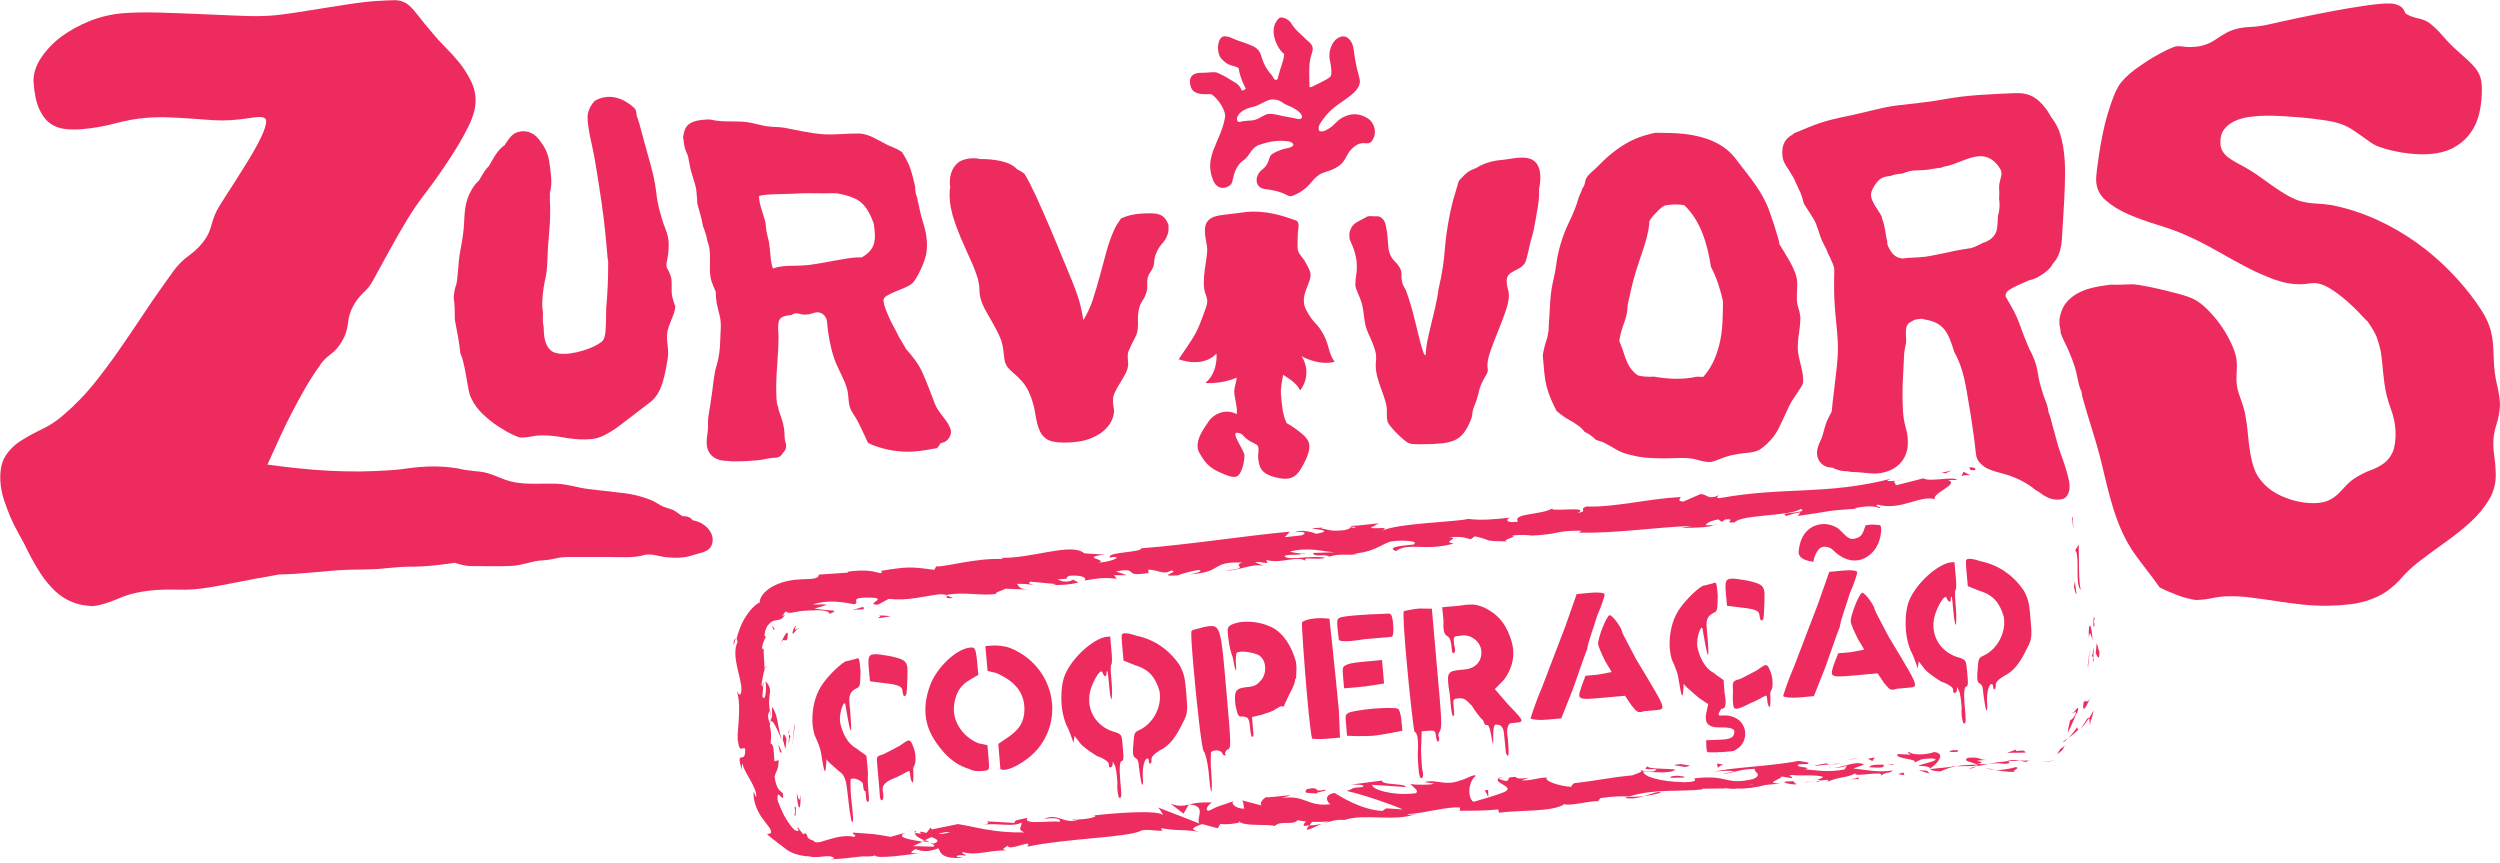
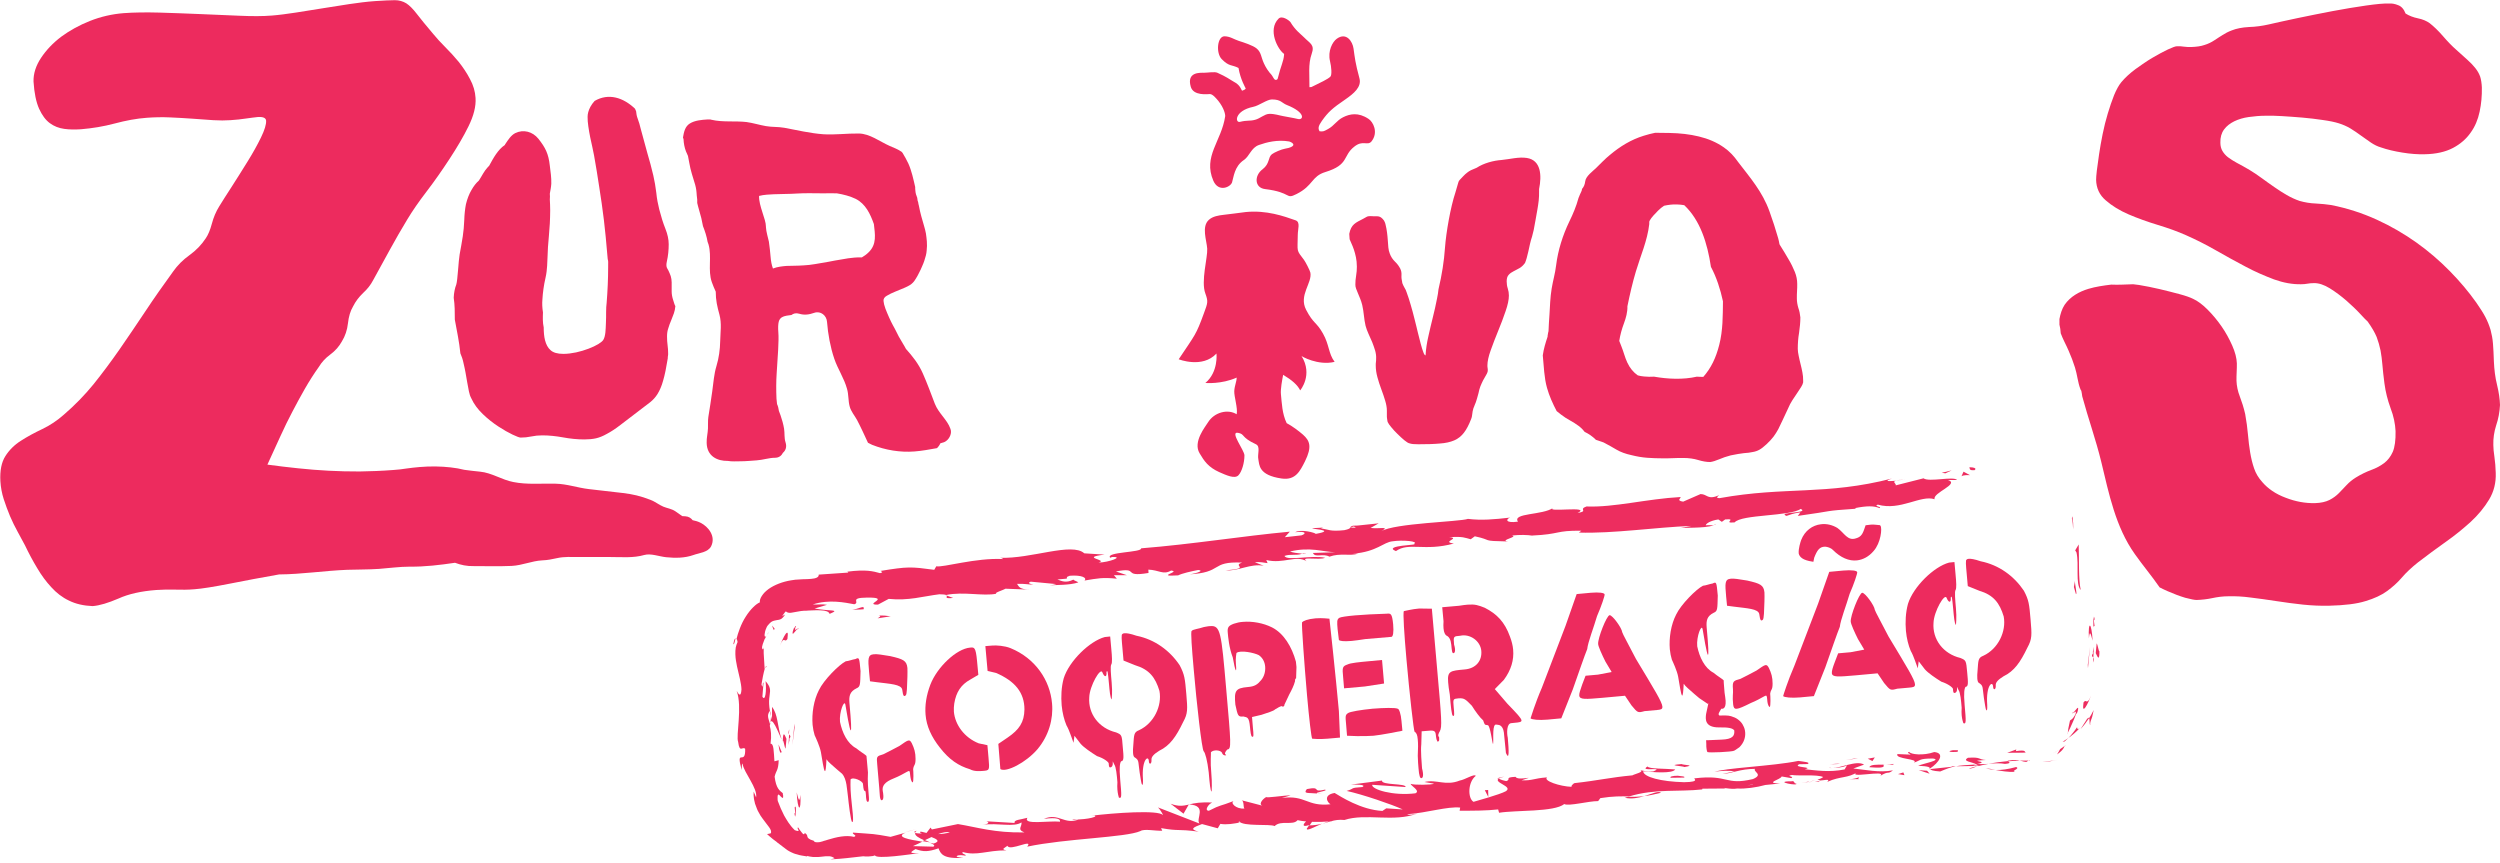
<svg xmlns="http://www.w3.org/2000/svg" version="1.0" id="Layer_1" x="0px" y="0px" viewBox="0 0 1350 466.2" style="enable-background:new 0 0 1350 466.2;" xml:space="preserve">
  <style type="text/css">
	.st0{fill:#ED2B5E;}
	.st1{fill:#ED2D5F;}
	.st2{fill:#ED2B5E;stroke:#ED2B5E;stroke-miterlimit:10;}
</style>
  <g>
    <g>
      <g>
        <path class="st0" d="M1350,218.7c-0.1-3.2-0.6-6.8-1.6-10.9c-1-4-1.5-8.2-1.7-12.6c-0.1-3.8-0.3-7-0.5-9.7     c-0.2-2.7-0.7-5.1-1.3-7.4c-0.7-2.3-1.6-4.6-2.8-6.9c-1.2-2.3-2.9-4.9-4.9-7.8c-4.1-5.8-8.9-11.5-14.3-17     c-5.4-5.5-11.4-10.7-18-15.4c-6.6-4.7-13.8-8.9-21.5-12.4c-7.7-3.5-15.9-6.2-24.7-7.9c-2.4-0.4-5.1-0.6-8.1-0.8     c-3-0.1-6-0.6-8.8-1.4c-2.4-0.8-4.7-1.9-7-3.2c-2.3-1.3-4.5-2.8-6.7-4.3c-2.2-1.5-4.4-3.1-6.6-4.7c-2.2-1.6-4.4-3.1-6.7-4.5     c-2.6-1.5-4.8-2.8-6.8-3.8c-2-1.1-3.6-2.1-4.9-3.1c-1.3-1-2.3-2.2-3-3.4c-0.7-1.2-1.1-2.7-1.1-4.4c-0.1-2.9,0.6-5.3,2-7.2     c1.4-1.9,3.3-3.3,5.5-4.4c2.3-1.1,4.9-1.9,7.8-2.3c2.9-0.4,6-0.7,9.1-0.7c2.4-0.1,5.3,0,8.9,0.2c3.6,0.2,7.2,0.5,11,0.8     c3.8,0.3,7.4,0.8,11,1.3c3.6,0.5,6.5,1.1,8.7,1.8c2.2,0.7,4.3,1.6,6.3,2.8c2,1.2,3.8,2.5,5.6,3.8c1.8,1.3,3.6,2.5,5.4,3.8     c1.8,1.2,3.6,2.1,5.4,2.6c3.4,1.2,7.3,2.1,11.6,2.8c4.3,0.7,8.3,1,12,0.9c6.2-0.1,11.3-1.3,15.3-3.4c4-2.1,7.2-4.9,9.5-8.2     c2.4-3.3,4-7.1,4.9-11.4c0.9-4.2,1.3-8.6,1.2-13.1c-0.1-2.2-0.4-4.2-0.9-5.8c-0.6-1.6-1.4-3.1-2.6-4.6c-1.1-1.4-2.6-3-4.3-4.5     c-1.7-1.6-3.7-3.4-6-5.4c-2.3-2-4.7-4.5-7.2-7.4c-2.5-2.9-4.9-5.2-7.2-7c-1.7-1.2-3.8-2.1-6.3-2.6c-2.5-0.5-4.8-1.4-6.7-2.6     c-0.9-2.4-2.3-3.9-4-4.5c-1.7-0.7-3.3-1-4.8-0.9c-2.8-0.1-7,0.3-12.6,1.1c-5.6,0.8-11.6,1.8-18,3c-6.4,1.2-12.7,2.5-19,3.8     c-6.3,1.3-11.4,2.5-15.5,3.4c-3.5,0.8-7.1,1.3-10.7,1.4c-3.6,0.2-6.7,0.8-9.2,1.8c-1.9,0.7-3.6,1.6-5,2.5     c-1.5,0.9-2.9,1.9-4.5,2.9c-1.5,1-3.3,1.9-5.3,2.5c-2,0.7-4.4,1-7.2,1.1c-1.3,0-2.6,0-3.9-0.2c-1.3-0.2-2.6-0.3-3.9-0.2     c-0.7,0-2.3,0.6-4.7,1.7c-2.4,1.1-5.1,2.6-8.2,4.4c-3.1,1.8-6.1,3.9-9.3,6.2c-3.1,2.3-5.7,4.7-7.7,7.1c-1.4,1.7-2.7,4.1-3.9,7     c-1.2,3-2.3,6.3-3.4,9.9c-1.1,3.6-2,7.3-2.8,11.2c-0.8,3.9-1.4,7.5-1.9,10.8c-0.5,3.3-0.9,6.2-1.2,8.7c-0.3,2.5-0.4,4.2-0.4,5.1     c0.1,4.5,1.8,8.2,5.2,11.1c3.3,2.9,7.5,5.5,12.4,7.6c4.9,2.1,10.2,4,15.8,5.7c5.6,1.7,10.6,3.5,15.1,5.5     c5.4,2.4,10.8,5.1,16.2,8.2c5.4,3.1,10.7,6,16,8.8c5.2,2.8,10.4,5,15.4,6.9c5,1.8,9.9,2.7,14.6,2.6c1.2,0,2.3-0.1,3.4-0.3     c1.1-0.2,2.2-0.3,3.4-0.3c2.7-0.1,5.6,0.9,8.7,2.8c3.2,2,6.1,4.2,8.9,6.6c2.8,2.5,5.3,4.8,7.4,7.1c2.1,2.3,3.5,3.7,4.1,4.2     c2.3,3.2,3.9,6,4.9,8.4c0.9,2.4,1.6,4.9,2.1,7.3c0.4,2.4,0.8,5,1,7.8c0.2,2.7,0.6,6,1.1,10c0.6,4.5,1.7,8.9,3.3,13.3     c1.7,4.4,2.5,8.5,2.7,12.4c0.1,4.9-0.4,8.6-1.5,11.2c-1.1,2.5-2.7,4.6-4.7,6.1c-2,1.5-4.4,2.8-7,3.7c-2.6,1-5.4,2.3-8.3,4.1     c-1.9,1.2-3.5,2.5-4.9,4c-1.4,1.5-2.8,3-4.2,4.4c-1.4,1.4-3.1,2.7-5.1,3.7c-2,1-4.6,1.6-7.8,1.7c-5.2,0.1-10.4-0.8-15.8-2.9     c-5.4-2-9.6-4.9-12.6-8.4c-2.1-2.3-3.6-4.8-4.5-7.5c-0.9-2.6-1.6-5.5-2.1-8.5c-0.5-3-0.9-6.2-1.2-9.7c-0.3-3.5-0.8-7.2-1.5-11.1     c-0.8-3.5-1.8-6.6-2.9-9.5c-1.1-2.8-1.7-5.7-1.8-8.5c0-1.5,0-3.1,0.1-4.7c0.1-1.6,0.1-3.2,0.1-4.7c-0.1-2.8-0.9-6-2.5-9.6     c-1.6-3.6-3.5-7.1-5.8-10.4c-2.3-3.3-4.8-6.3-7.6-9.1c-2.7-2.7-5.3-4.6-7.7-5.7c-1.6-0.8-4.1-1.7-7.5-2.6     c-3.4-0.9-6.9-1.8-10.7-2.7c-3.8-0.9-7.5-1.6-11-2.2c-1.2-0.2-2.2-0.3-3.2-0.4c-4,0.1-7.9,0.4-11.8,0.2     c-4.2,0.5-8.4,1.1-12.4,2.3c-4.9,1.5-9.7,4.1-12.8,8.6c-1.5,2.3-2.3,5-2.8,7.7c0,1,0,2,0,3c0.4,1.5,0.6,3.1,0.7,4.7     c1.2,3.3,3,6.4,4.3,9.5c1.3,2.9,2.4,5.9,3.4,9c1.2,3.8,1.5,7.9,2.9,11.6c0.1,0.3,0.3,0.7,0.5,0.9c0.2,1,0.4,2,0.5,3     c3.2,11.9,7.4,23.5,10.3,35.5c4.1,17,7.7,35.1,18.1,49.7c4.3,6.1,9.2,11.9,13.4,18c1.4,0.7,2.8,1.4,4.2,2     c3.4,1.5,6.6,2.7,9.6,3.6c3,0.8,5.1,1.2,6.2,1.2c2.8-0.1,5.6-0.4,8.4-1c2.8-0.6,5.7-1,8.8-1c3.7-0.1,7.7,0.1,12.1,0.7     c4.4,0.5,8.9,1.2,13.7,1.9c4.7,0.7,9.5,1.4,14.4,1.9c4.8,0.5,9.5,0.7,14.1,0.6c8.4-0.2,15-1,19.7-2.5c4.7-1.4,8.6-3.2,11.6-5.4     c3-2.2,5.7-4.6,8-7.3c2.3-2.7,5.2-5.4,8.7-8.2c4.9-3.8,9.9-7.4,14.9-11c5-3.5,9.5-7.2,13.6-10.9c4-3.7,7.3-7.7,9.9-12     c2.6-4.3,3.8-9.1,3.6-14.4c-0.1-3.1-0.3-5.9-0.7-8.6c-0.4-2.7-0.6-4.8-0.6-6.5c-0.1-3.5,0.4-7,1.5-10.5     C1349.1,226.3,1349.8,222.6,1350,218.7z" />
        <path class="st0" d="M973.3,201.1c-0.3-1.5-0.6-3-1-4.5c-0.4-1.5-0.7-3-1-4.4c-0.3-1.4-0.5-2.7-0.5-3.8c0-2.9,0.2-5.9,0.7-8.7     c0.4-2.9,0.7-5.6,0.7-8.3c-0.2-1.8-0.5-3.5-1.1-5.1c-0.5-1.7-0.8-3.4-0.8-5.1c0-1.4,0-2.7,0.1-4c0.1-1.3,0.1-2.6,0.1-3.9     c0-2.1-0.4-4.3-1.3-6.5c-0.9-2.2-2-4.5-3.4-6.8c-1.4-2.4-2.8-4.8-4.4-7.3c-0.2-0.3-0.4-0.6-0.5-0.9c-0.2-1.1-0.4-2.2-0.7-3.2     c-1.4-4.9-3-9.8-4.7-14.5c-3.8-10.6-10.4-18.1-16.9-26.6c-2.3-3.3-4.8-5.9-7.7-7.9c-4-2.8-8.5-4.7-13.5-5.9     c-4.9-1.2-10.2-1.8-15.9-1.9c-2.5,0-5.1-0.1-7.7-0.1c-2.1,0.4-4.2,1-6.2,1.6c-6.8,2.1-12.7,5.7-18.3,10.4c-2.6,2.1-4.9,4.6-7.4,7     c-1.8,1.8-5.6,4.4-5.9,7.3c-0.2,1.7-0.8,3-1.7,4c-0.1,0.3-0.1,0.7-0.2,1c-0.6,1.4-1.3,2.7-1.7,3.9c-1.2,4.5-3,8.7-5,12.8     c-3.5,7.3-6.1,15.4-7.1,23.6c-0.5,4.3-1.7,8.2-2.4,12.5c-0.8,4.8-0.9,9.5-1.2,14.3c-0.2,2.9-0.4,5.8-0.5,8.7     c-0.2,0.7-0.3,1.3-0.4,2c-0.1,0.3-0.1,0.7-0.1,1c-1.1,3.3-2.1,6.5-2.6,10.1c0.6,5.9,0.7,12,2.3,17.6c1.2,4.3,3.1,8.5,5.2,12.5     c1.5,1.3,3.2,2.5,4.8,3.6c3.2,2,6.6,3.5,9.3,6.4c0.4,0.4,0.7,0.8,1,1.2c2.3,1.1,4.3,2.5,6.1,4.3c0.3,0.1,0.6,0.2,0.9,0.3     c1.1,0.4,2.2,0.7,3.2,1.1c2.5,1.3,4.8,2.6,7,3.9c2.2,1.3,4.9,2.3,8.2,3c2.8,0.7,5.6,1.2,8.4,1.4c2.8,0.2,5.6,0.3,8.4,0.3     c1.9,0,3.8,0,5.7-0.1c1.8-0.1,3.6-0.1,5.4-0.1c3,0,5.7,0.4,8,1.1c2.3,0.7,4.5,1.1,6.5,1.1c1.4-0.2,3-0.7,4.9-1.5     c1.8-0.8,3.9-1.5,6.2-2.1c2.9-0.6,5.3-1,7.1-1.2c1.8-0.1,3.4-0.3,4.7-0.6c1.3-0.2,2.5-0.6,3.6-1.2c1.1-0.6,2.4-1.6,3.9-3     c1.6-1.5,2.9-2.9,3.8-4.1c1-1.3,1.8-2.7,2.6-4.1c0.7-1.5,1.5-3.1,2.3-4.8c0.8-1.7,1.8-3.8,2.9-6.2c0.7-1.7,1.5-3.2,2.4-4.6     c0.9-1.4,1.8-2.7,2.6-3.9c0.8-1.2,1.5-2.3,2.1-3.2c0.6-0.9,0.9-1.7,1.1-2.5v-1.1C973.7,203.9,973.6,202.6,973.3,201.1z      M928.4,186.2c-1.8,7.1-4.4,12.5-8.6,17.3c-1.2,0-2.4,0-3.5-0.1c-7.4,1.7-15.7,1.3-23.1,0c-1.8,0.1-3.6,0.1-5.4-0.1     c-1.2-0.1-2.3-0.3-3.4-0.6c-2.3-1.6-4.2-3.8-5.7-7c-1.3-2.8-2-5.9-3.2-8.8c-0.4-0.9-0.8-1.9-1.1-2.8c0.5-3.3,1.4-6.5,2.6-9.7     c1-2.7,1.9-5.9,1.8-9c1.3-6.4,2.8-12.9,4.6-18.9c2.5-8.4,6.2-16.6,7.2-25.5c0-0.5,0-0.9,0-1.3c0.1-0.2,0.2-0.5,0.3-0.7     c0.8-1.5,2.9-3.7,4.4-5.2c1.1-1.1,2.2-2,3.3-2.7c2.3-0.5,4.7-0.8,6.9-0.7c1.3,0,2.7,0.2,4,0.4c8.6,8.1,12.5,20.5,14.4,33.3     c3,5.6,5.1,12.1,6.5,18.6C930.3,170.5,930.4,178.4,928.4,186.2z" />
        <path class="st0" d="M363.5,162c-0.5-1.5-0.8-3.1-0.8-4.6v-4.9c0-1.2-0.2-2.4-0.5-3.4c-0.4-1.1-0.8-2.1-1.3-3.1     c-0.5-1-1.5-1.7-0.8-4.8c0.7-3.1,1-6.2,1-9.3c0-2.6-0.6-5.4-1.8-8.4c-1.2-3-2.3-6.5-3.3-10.4c-0.7-2.8-1.3-5.8-1.6-9     c-0.4-3.2-0.9-6.3-1.6-9.3c-1-4.1-2-8.1-3.2-12c-1.1-3.9-2.3-8.3-3.6-13.2c-0.4-1.9-1-3.7-1.6-5.4c-0.6-1.5-0.8-2.9-0.9-4.1     c-0.2-0.5-0.4-0.9-0.6-1.4c-6.3-6-14.2-8.6-21.8-4.2c-0.9,1-1.7,2.1-2.3,3.2c-1,1.9-1.5,3.7-1.5,5.4c0,1.5,0.1,3.3,0.4,5.2     c0.3,2,0.6,3.9,1,5.8c0.4,1.9,0.8,3.8,1.2,5.5c0.4,1.8,0.7,3.2,0.9,4.4c1,5.5,1.9,11.2,2.8,17.1c0.9,5.8,1.8,11.7,2.5,17.7     c0.7,6,1.3,12,1.8,18.2c0.4,6.2,0.6,1.1,0.5,7.3c0,6.3-0.3,12.7-0.8,19.1c-0.2,1.5-0.3,3.3-0.3,5.2c0,1.9,0,3.8-0.1,5.7     c0,1.9-0.2,3.7-0.3,5.3c-0.2,1.6-0.5,2.9-1.1,3.9c-0.4,0.7-1.3,1.4-2.7,2.3c-1.5,0.9-3.2,1.7-5.3,2.5c-2.1,0.8-4.4,1.5-6.7,2     c-2.4,0.5-4.7,0.8-6.9,0.8c-3.2,0-5.5-0.7-6.9-2c-1.5-1.3-2.4-3.1-3-5.4c-0.5-2-0.7-4.3-0.7-6.9c-0.6-2.6-0.5-5.4-0.4-8.1     c-0.4-2.5-0.5-4.8-0.3-7c0.2-3.5,0.7-7.5,1.7-11.8c1-4.4,0.9-8.6,1.1-11.9c0-1.2,0.1-2.8,0.2-4.6c0.1-1.8,0.3-3.8,0.5-6     c0.2-2.2,0.3-4.4,0.5-6.7c0.1-2.3,0.2-4.7,0.2-7.1c0-2.1-0.1-4-0.2-5.9c0.1-1.1,0.1-2.1,0-3.1c0.3-1.8,0.7-3.5,0.8-5.4     c0.1-3.2-0.4-6.5-0.8-9.7c-0.7-6.5-2.4-9.8-6.2-14.6c-3.1-3.8-8-5.2-12.5-3c-2.3,1.2-3.8,3.6-5.2,5.7c-0.2,0.2-0.3,0.5-0.4,0.7     c-3.8,2.6-6.1,6.9-8.5,11.3c-0.3,0.3-0.6,0.5-0.8,0.8c-1.9,2-3.1,4.7-4.7,7.1c-1.5,1.3-2.8,3-4,5.1c-1.3,2.2-2.3,4.8-3,7.7     c-0.5,2.6-0.8,5.4-0.9,8.5c-0.1,3.1-0.4,6-0.8,8.8c-0.5,3.3-1.1,6.5-1.7,9.8c-0.6,3.3-1.1,14.1-1.8,16.2     c-0.8,2.1-1.3,4.5-1.4,7.2c0.6,3.9,0.6,7.9,0.6,11.8c1.1,6,2.4,12.1,3,18.2c0.7,1.6,1.3,3.3,1.7,5.3c0.4,1.7,0.8,3.5,1.1,5.2     c0.3,1.8,0.6,3.5,0.9,5.2c0.3,1.7,0.6,3.3,0.9,4.8c0.3,1.5,0.7,2.7,1.3,3.8c1.4,3.1,3.5,5.9,6.2,8.5c2.7,2.6,5.5,4.8,8.4,6.7     c2.9,1.9,5.4,3.3,7.7,4.4c2.3,1.1,3.7,1.6,4.4,1.6c1.9,0,3.8-0.2,5.7-0.6c1.9-0.4,3.8-0.6,5.9-0.6c3.7,0,7.5,0.4,11.3,1.1     c3.8,0.7,7.6,1.1,11.4,1.1c2.4,0,4.5-0.2,6.3-0.6c1.8-0.4,3.8-1.2,5.9-2.4c2.1-1.1,4.6-2.7,7.3-4.8c2.8-2.1,6.3-4.8,10.6-8.1     c2.1-1.6,3.9-3,5.5-4.2c1.5-1.2,2.9-2.7,4-4.5c1.1-1.8,2.2-4.2,3-7.2c0.9-3,1.7-7,2.5-12c0-0.5,0-0.9,0.1-1.3     c0.1-0.4,0.1-0.8,0.1-1.3c0-1.5-0.1-3-0.3-4.5c-0.2-1.5-0.3-3-0.3-4.7c0-1.6,0.2-3.1,0.7-4.5c0.4-1.4,0.9-2.7,1.5-4.1     c0.5-1.3,1-2.6,1.5-3.9c0.4-1.2,0.7-2.5,0.8-3.9C364.3,164.7,364,163.6,363.5,162z" />
        <path class="st0" d="M378.3,282.3c-1.4-0.7-2.8-1.1-4.3-1.4c-0.8-1.1-2.1-2-3.9-2.1c-0.6,0-1.2-0.1-1.7-0.1     c-1.2-0.8-2.4-1.7-3.7-2.6c-2.1-1.4-4.3-1.6-6.5-2.5c-2.4-1-4.5-2.8-7-3.7c-5.1-2-9.7-3.1-15.1-3.7c-6.1-0.7-12.1-1.4-18.2-2.1     c-6-0.7-11.8-2.8-17.9-2.9c-7.7-0.2-15.3,0.6-22.8-0.9c-6.3-1.2-11.6-5-18-5.6c-2.9-0.3-5.7-0.6-8.5-1c-2.3-0.6-4.7-1-7.3-1.3     c-5.3-0.6-10.9-0.7-16.8-0.2c-2.5,0.2-4.9,0.5-7.1,0.8c-2.2,0.4-4.6,0.6-7.1,0.8c-6.3,0.5-12.3,0.7-18.1,0.8     c-5.8,0-11.4-0.1-16.8-0.4c-5.4-0.3-10.9-0.7-16.4-1.3c-5.5-0.6-11-1.2-16.7-2c2.5-5.5,4.9-10.6,7-15.3c2.1-4.7,4.3-9.1,6.5-13.3     c2.2-4.2,4.4-8.3,6.7-12.3c2.3-4,4.8-8,7.6-11.9c1.5-2.5,3.5-4.7,6.2-6.7c2.7-2,4.7-4.3,6.2-7c1.8-2.9,2.9-6.2,3.3-9.8     c0.4-3.7,1.3-6.7,2.8-9.2c1.3-2.6,3.1-5,5.4-7.2c2.3-2.1,4.1-4.4,5.4-6.9c2.9-5.3,5.9-10.8,9-16.4c3.1-5.6,6.2-11.1,9.5-16.5     c2.6-4.3,6-9.3,10.3-14.9c4.3-5.6,8.4-11.5,12.4-17.6c4-6.1,7.5-12,10.3-17.7c2.8-5.7,4.1-10.8,3.8-15.3c-0.2-3.5-1.2-6.9-3-10.2     c-1.7-3.3-3.8-6.4-6.1-9.3c-2.4-2.9-4.8-5.5-7.3-8c-2.5-2.5-4.6-4.8-6.4-7C230,13.7,227,10,225,7.4c-2-2.6-3.9-4.5-5.6-5.6     c-1.8-1.1-3.9-1.7-6.2-1.7c-2.4,0-6,0.2-10.8,0.5c-4.3,0.3-8.9,0.9-13.7,1.6c-4.8,0.8-9.7,1.5-14.6,2.3     c-4.9,0.8-9.7,1.5-14.4,2.3c-4.7,0.7-9,1.3-12.9,1.6c-4.9,0.4-10.7,0.4-17.5,0.1c-6.8-0.3-13.9-0.6-21.3-0.9     c-7.4-0.3-14.8-0.6-22-0.8c-7.2-0.2-13.7-0.1-19.2,0.3c-6.3,0.5-12.4,1.9-18.2,4.2c-5.8,2.3-11,5.2-15.5,8.5     c-4.5,3.4-8.1,7.2-10.9,11.4c-2.8,4.2-4.2,8.5-4.1,12.8c0.4,6.3,1.4,11.1,3,14.7c1.6,3.5,3.5,6.1,5.8,7.8     c2.3,1.7,4.9,2.7,7.8,3.1c2.9,0.4,5.9,0.4,9,0.2c6.1-0.5,12.2-1.5,18.2-3.1c6-1.6,11.8-2.7,17.4-3.1c4.1-0.3,8.3-0.4,12.5-0.2     c4.2,0.2,8.2,0.4,12.2,0.7c4,0.3,7.7,0.6,11.2,0.8c3.4,0.2,6.5,0.2,9.2,0c3.1-0.2,5.9-0.5,8.5-0.9c2.6-0.4,4.7-0.6,6.3-0.8     c2.9-0.2,4.4,0.5,4.5,2c0.1,2-0.8,5-2.8,9.1c-2,4.1-4.4,8.4-7.2,12.9c-2.8,4.5-5.6,9-8.5,13.5c-2.9,4.4-5.1,8-6.8,10.7     c-1.8,2.9-3.1,6-4,9.4c-0.9,3.4-2,6-3.3,7.9c-2.3,3.5-5.2,6.5-8.8,9.1c-3.5,2.5-6.5,5.5-8.8,8.8c-5.3,7.3-10.3,14.4-15,21.5     c-4.7,7-9.3,13.9-13.9,20.5c-4.6,6.6-9.3,12.9-14.1,18.9c-4.9,6-10.2,11.4-16,16.4c-3.6,3.2-7.5,5.8-11.7,7.8     c-4.2,2-8.1,4.1-11.5,6.3c-3.5,2.2-6.3,5-8.4,8.3c-2.1,3.3-3,7.8-2.7,13.5c0.2,3.3,0.8,6.6,1.8,9.7c1,3.2,2.2,6.2,3.4,9.2     c1.3,3,2.6,5.7,4.1,8.4c1.4,2.6,2.8,5.1,4,7.4c2.1,4.4,4.3,8.5,6.6,12.3c2.3,3.9,4.8,7.3,7.6,10.3c2.7,3,5.9,5.5,9.5,7.2     c3.6,1.8,7.9,2.8,12.8,3c3.8-0.3,8.4-1.7,14-4.1c5.5-2.5,12.4-4,20.4-4.6c3.2-0.2,6.6-0.3,10.2-0.2c3.5,0.1,7,0.1,10.4-0.2     c4-0.3,10.4-1.3,19.5-3.1c7.9-1.6,16.7-3.2,26.2-4.9c12.3-0.1,24.4-2,36.7-2.5c5.8-0.2,11.6-0.1,17.3-0.5     c5.5-0.4,11-1.2,16.5-1.2c8.2,0.1,16.4-0.9,24.5-2.1c3.2,1.2,6.4,1.9,10.1,1.8c6.8,0,13.7,0.2,20.5-0.1c5.8-0.3,10.8-2.7,16.5-3     c2.8-0.1,5.3-0.6,8-1.2c3.9-0.9,7.9-0.6,11.8-0.6c5.7,0,11.5,0,17.2,0c6.1,0,12.2,0.6,18.1-1.1c3.5-1,8,0.8,11.8,1.2     c5,0.5,10,0.5,14.8-1.2c3-1.1,7.8-1.4,9.5-4.7C386.7,289.6,382.5,284.4,378.3,282.3z" />
        <path class="st0" d="M504.8,218c-2.1-5.5-4.1-11-6.5-16.4c-2.3-5.2-5.6-9.3-9.1-13.2c-0.5-0.9-1-1.9-1.6-2.8     c-1.6-2.6-3-5.1-4-7.3c-0.2-0.5-0.7-1.3-1.4-2.6c-0.7-1.3-1.4-2.7-2.1-4.3c-0.7-1.6-1.4-3.2-2-4.8c-0.6-1.6-0.9-3-1-4.1     c-0.1-1.1,0.5-2.1,1.8-2.8c1.3-0.8,2.8-1.5,4.5-2.2c1.7-0.7,3.5-1.4,5.3-2.2c1.8-0.8,3.3-1.6,4.3-2.7c0.5-0.5,1-1.2,1.6-2.2     c0.6-1,1.2-2,1.7-3.1c0.6-1.1,1.1-2.2,1.6-3.4c0.5-1.1,0.9-2.1,1.2-3c0.7-2.1,1.2-3.9,1.3-5.6c0.2-1.7,0.2-3.3,0.1-4.9     c-0.1-1.4-0.3-2.9-0.5-4.3c-0.3-1.4-0.6-2.9-1.1-4.4c-0.4-1.5-0.9-3.2-1.4-4.9c-0.5-1.7-0.9-3.7-1.3-5.7     c-0.2-0.6-0.3-1.3-0.4-1.9c-0.1-0.3-0.2-0.6-0.3-0.9c-0.1-0.5-0.1-1-0.2-1.5c-0.5-1.2-0.9-2.4-1-3.8c-0.1-0.7-0.1-1.4-0.1-2     c-1-4.3-1.9-8.7-3.7-12.7c-0.9-2-2-3.8-3.1-5.7c-0.2-0.2-0.3-0.4-0.5-0.6c-2-1.4-4.4-2.3-6.5-3.2c-5.4-2.4-10.7-6.6-16.6-6.7     c-6.4-0.1-12.8,0.8-19.2,0.4c-7-0.5-14.1-2.2-21.1-3.5c-3.3-0.6-6.6-0.3-9.9-0.9c-3.5-0.6-6.9-1.7-10.5-2.2     c-6.1-0.7-12.8,0.2-18.8-1.2c-0.3-0.1-0.5-0.1-0.8-0.2c-0.4,0-0.9,0-1.3,0c-3.3,0.2-7,0.5-9.7,2.2c-2.6,1.6-3.2,4.6-3.7,7.6     c0.1,0.3,0.2,0.5,0.3,0.8c0.1,2.3,0.5,4.5,1.3,6.6c0.3,0.8,0.7,1.7,1.1,2.5c0.3,1.3,0.5,2.5,0.7,3.7c0.7,4.2,2,7.9,3.2,11.9     c0.3,0.9,0.4,1.9,0.6,2.9c0,0.1,0,0.1,0,0.2c0,0.2,0.1,0.5,0.1,0.7c0.1,1.4,0.2,2.8,0.4,4.2c0,0.4,0,0.9,0,1.3c0,0.2,0,0.3,0,0.5     c0.3,1.2,0.6,2.5,1,3.8c0.9,2.9,1.6,5.8,2.1,8.7c1.1,2.8,2,5.5,2.5,8.5c0.2,0.5,0.4,1,0.5,1.4c1.9,6.6-0.5,14,1.8,20.4     c0.6,1.8,1.4,3.5,2.1,5.1c0,0,0,0,0,0c0,4.7,0.8,8,2,12.4c1.3,4.8,0.5,9.5,0.4,14.4c-0.1,4.5-0.7,9-2,13.3     c-1.4,4.6-1.6,9-2.3,13.8c-0.6,4.6-1.4,9.2-2.1,13.8c-0.3,2.1-0.1,4.1-0.2,6.2c-0.1,2.6-0.8,5.1-0.7,7.7     c0.1,7.3,5.8,9.9,11.4,9.8c2.2,0.4,4.6,0.2,6.8,0.2c2.9,0,5.9-0.3,8.8-0.5c3.3-0.2,6.7-1.4,9.9-1.4c2.1,0,3.5-1.1,4.3-2.7     c1.4-1.2,2.2-3.1,1.4-5.6c-0.8-2.4-0.4-4.9-0.8-7.4c-0.4-2.4-1.1-4.9-1.9-7.2c-0.3-0.8-0.6-1.6-0.9-2.4c-0.2-1.3-0.4-2.4-1-3.7     c-0.1-0.9-0.2-1.9-0.3-2.9c-0.2-4.7-0.2-9.2,0.1-13.7c0.3-4.5,0.6-8.7,0.8-12.6c0.2-4,0.3-7.1,0.1-9.6c-0.2-2.4-0.1-4.3,0.2-5.6     c0.3-1.3,1.1-2.3,2.4-2.8c1-0.4,2.5-0.7,4.5-0.9c1-0.8,2.4-1.2,4.1-0.7c2.9,0.9,5.4,0.5,8.3-0.5c3.3-1.1,6.6,1.4,6.8,5     c0.5,6.5,1.8,13.6,3.9,19.8c1.9,5.6,5.3,10.5,6.9,16.3c0.9,3.1,0.6,6.4,1.4,9.4c0.7,2.8,2.7,5,4,7.4c2.1,4,4,8.2,5.9,12.3     c0.7,0.4,1.5,0.7,2.2,1.1c7.3,2.9,15.3,4.2,22.9,3.6c4.1-0.3,8.2-1.1,12.2-1.8c0.7-0.7,1.3-1.5,1.8-2.6c0.1,0,0.2-0.1,0.3-0.1     c1.1-0.3,2.1-0.5,3-1.3c1.7-1.3,3.1-4.2,2.1-6.5C511.5,226.6,506.9,223.3,504.8,218z M469,136.3c-1.1,1.1-2.4,2-3.6,2.7     c-0.3,0-0.6,0-0.9,0c-1,0-2,0-3.1,0.1c-2.2,0.2-4.5,0.5-7,1c-2.4,0.4-4.8,0.8-7.2,1.3c-2.4,0.4-4.7,0.8-7,1.2     c-2.3,0.4-4.3,0.6-6.2,0.7c-1.8,0.1-3.4,0.2-4.9,0.2c-1.5,0-3,0.1-4.4,0.1c-1.1,0.1-2.3,0.2-3.5,0.4c-1.3,0.2-2.5,0.5-3.8,1     c-0.7-1.8-1.1-4-1.3-6.5c-0.2-2.5-0.5-5.2-0.9-8c-0.2-1-0.5-2.2-0.9-3.7c-0.4-1.5-0.6-2.9-0.7-4.2c0-0.1,0-0.2,0-0.3     c0-4-3.9-11.2-3.7-16.5c2.5-0.7,6.1-0.8,7.9-0.9c4.3-0.2,8.4-0.1,12.7-0.4c4.6-0.3,9.3-0.1,14-0.1c2.5,0,5-0.1,7.4,0     c3.6,0.6,7.1,1.5,10.2,3c5.3,2.7,7.8,8,9.8,13.6C472.5,126.5,473.6,131.9,469,136.3z" />
-         <path class="st0" d="M623.3,140.9c0.1-1.3,0.4-2.5,0.8-3.5c0.8-2.2,1.9-4.1,3.4-5.8c1.5-1.6,2.5-3.3,3-5c0.4-1,0.6-2.3,0.5-4     c0-0.4,0-0.7,0-1.1c-2.3-6.4-6.3-6.4-12.1-6.3c-4.8,0.1-9.4,0.8-13.6,2.8c-0.2,0.4-0.5,0.7-0.7,1.1c-0.9,1.2-1.7,2.5-2.4,3.8     c-1.8,3.9-3.4,8.1-4.6,12.5c-1.2,4.4-2.4,8.8-3.6,13.3c-1.2,4.5-2.5,8.8-3.8,12.9c-1.4,4.2-3.1,7.9-5.2,11.3     c-0.7-4.5-1.6-8.4-2.6-11.7c-1.1-3.3-2.2-6.4-3.4-9.3c-0.1-0.3-0.2-0.6-0.4-0.9c-0.1-0.2-0.2-0.4-0.3-0.7     c-0.8-2.1-1.7-4.1-2.5-6.2c-0.2-0.5-0.4-0.9-0.6-1.4c-0.4-0.8-0.7-1.7-1.1-2.6c-4.7-11.6-9.6-23.1-14.8-34.5     c-1.9-4.1-3.9-8.1-6.1-11.8c-1.3-0.9-2.7-1.8-4.1-2.5c-3.7-4.2-12.7-5.5-19.6-5.4c-3-0.7-6.2-0.6-9.2,0.4     c-5.7,1.8-8.2,8.6-7.2,14.7c-0.2,1-0.3,2.1-0.3,3.2c0,0.8,0,1.7,0,2.5c0.1,0.6,0.2,1.3,0.1,1.9c0.3,2.5,0.8,5,1.5,7.6     c1.2,4.1,2.7,8.1,4.4,12.2c1.7,4,3.5,7.9,5.2,11.7c1.8,3.8,3.1,7.4,4.1,10.7c0.5,2,0.8,4,0.8,5.8c0,1.9,0.3,3.6,0.8,5.2     c0.4,1.4,1,3,1.9,4.7c0.9,1.7,1.9,3.5,3,5.3c1.1,1.9,2.1,3.8,3.2,5.8c1.1,2,2,4,2.8,6c0.4,1.2,0.6,2.4,0.9,3.6     c0.2,1.2,0.4,2.4,0.5,3.6c0.1,1.2,0.3,2.2,0.4,3.2c0.1,1,0.3,1.7,0.6,2.3c0.5,1.2,1.3,2.4,2.3,3.3c1,1,2.1,2,3.3,3     c1.2,1.1,2.4,2.3,3.6,3.7c1.2,1.4,2.3,3.1,3.3,5.2c1.8,4,2.9,7.7,3.4,11.1c0.5,3.4,1.2,6.3,2,8.7c0.8,2.4,2.2,4.3,4.1,5.7     c1.9,1.3,5.1,2,9.6,2c5.7,0,10.4-0.7,13.9-2.1c3.6-1.4,6.3-3,8.2-4.9c1.9-1.9,3.2-3.7,3.9-5.6c0.7-1.9,1-3.3,1-4.2     c0-0.9-0.1-1.7-0.3-2.7c-0.2-0.9-0.3-2-0.3-3.2c0-1.7,0.4-3.4,1.3-5c0.8-1.6,1.8-3.3,2.8-4.9c1-1.6,1.9-3.3,2.8-4.9     c0.8-1.6,1.3-3.3,1.3-4.9c0-0.6,0-1.2-0.1-1.9c-0.1-0.7-0.1-1.5-0.1-2.2c-0.1-1.1,0.1-2.2,0.6-3.3c0.5-1.2,1-2.3,1.6-3.5     c0.6-1.2,1.2-2.3,1.8-3.5c0.6-1.2,1-2.3,1.2-3.3c0.3-1.9,0.4-3.9,0.3-6c-0.1-2.1,0.1-4,0.5-5.8c0.3-1.6,0.9-3.1,1.8-4.5     c1-1.4,1.7-2.9,2.2-4.5c0.4-1.2,0.6-2.6,0.5-4.2c-0.1-1.5,0-2.9,0.3-4.2c0.3-0.9,0.7-1.7,1.3-2.6c0.6-0.9,1.1-1.7,1.5-2.6     C623,143.6,623.3,142.2,623.3,140.9z" />
        <path class="st0" d="M824.4,139.4c0.3-1,0.6-2.2,0.9-3.6c0.3-1.3,0.6-2.7,0.9-4.1c0.3-1.4,0.7-2.7,1.1-3.9c0.3-1,0.6-2.2,0.9-3.6     c0.3-1.3,1.7-9.5,2-11.1c0.3-1.6,0.5-3.2,0.7-4.8c0.2-1.7,0.2-3.3,0.2-4.9c0-0.4,0-0.8,0-1.3c1.5-7.3,1.1-15.6-6.6-16.8     c-4.4-0.7-9.3,0.7-13.7,1.1c-4.3,0.3-9.6,1.7-13.4,4.2c-0.2,0.1-0.4,0.2-0.7,0.3c-1.6,0.6-3.2,1.3-4.4,2.3     c-1.5,1.1-2.7,2.6-4,3.9c-0.4,0.4-0.7,0.9-0.8,1.4c-0.6,2-1.1,3.9-1.6,5.5c-2.6,7.8-5,21.5-5.6,29.7c-0.5,7.4-1.7,14.8-3.4,22     c0,0.1,0,0.2-0.1,0.4c-0.2,1.7-0.4,3.4-0.8,5.1c-0.7,3.4-1.4,6.9-2.3,10.3c-0.8,3.4-1.7,6.8-2.4,10.2c-0.8,3.4-1.3,6.8-1.5,10.2     c-0.4,0-0.8-0.6-1.2-1.7c-0.4-1.1-0.9-2.6-1.4-4.5c-0.5-1.9-1-4-1.6-6.3c-0.6-2.3-1.1-4.8-1.8-7.3c-0.6-2.5-1.3-5-2-7.4     c-0.7-2.4-1.4-4.7-2.2-6.8c-0.3-1-0.7-1.8-1.2-2.6c-0.4-0.7-0.8-1.5-1.1-2.3c-0.1-0.1-0.1-0.3-0.1-0.5c-0.3-1.3-0.5-2.6-0.4-3.9     c0.1-1.4-0.2-2.6-0.7-3.6c-0.7-1.3-1.6-2.6-2.8-3.7c-1.2-1.2-2.2-2.6-2.8-4.3c-0.4-1-0.7-2.2-0.8-3.4c-0.1-1.2-0.2-2.5-0.3-3.9     c-0.1-1.3-0.2-2.7-0.4-4.1c-0.2-1.4-0.4-2.8-0.8-4.3c-0.1-0.4-0.2-0.9-0.4-1.3c-0.2-0.6-0.6-1.2-1.1-1.7     c-0.1-0.1-0.3-0.3-0.4-0.4c-0.7-0.7-1.6-1.1-2.6-1.1c-1.3,0-2.5,0-3.8-0.1c-0.7,0-1.5,0.1-2.1,0.5c-0.5,0.3-1.1,0.6-1.6,0.9     c-4.2,2.2-6.6,3-7.6,8.2c0,0,0,0,0,0c0.1,0.8,0.1,2,0.2,2.9c0.3,0.7,0.6,1.4,0.9,2.1c0.5,1.1,1,2.3,1.4,3.5     c0.4,1.2,0.8,2.6,1.1,4.1c0.3,1.5,0.5,3.2,0.5,5.1c0,1.6-0.1,3.2-0.4,4.9c-0.3,1.7-0.4,3.2-0.4,4.8c0,0.7,0.1,1.4,0.4,2.2     c0.3,0.8,0.6,1.6,1,2.5c0.4,0.9,0.8,1.9,1.2,2.9c0.4,1,0.8,2.2,1.1,3.4c0.4,1.8,0.7,3.7,0.9,5.6c0.2,2,0.5,3.8,0.9,5.6     c0.4,1.4,0.9,2.9,1.6,4.4c0.7,1.5,1.3,3,2,4.5c0.6,1.5,1.1,3,1.6,4.6c0.4,1.5,0.6,3,0.5,4.3c0,0.6,0,1.2-0.1,1.8     c-0.1,0.6-0.1,1.1-0.1,1.8c0,2.1,0.3,4.2,0.9,6.4c0.6,2.2,1.3,4.4,2.1,6.5c0.8,2.1,1.5,4.2,2.1,6.2c0.6,2,0.9,3.7,0.9,5.3v2.6     c0,0.6,0,1.2,0.1,1.7c0.1,0.4,0.1,0.8,0.2,1.3c0,0.2,0.1,0.5,0.2,0.7c0.3,0.7,0.9,1.5,1.8,2.6c1,1.2,2.1,2.5,3.4,3.7     c1.2,1.2,2.5,2.4,3.7,3.4c1.2,1,2.2,1.6,2.8,1.7c0.5,0.2,1.2,0.3,2,0.4c0.8,0,1.7,0.1,2.8,0.1c4.6,0,8.5-0.1,11.6-0.4     c3.1-0.2,5.7-0.8,7.8-1.7c2.1-0.9,3.8-2.3,5.2-4.1c1.4-1.8,2.7-4.3,3.9-7.4c0.3-0.6,0.5-1.5,0.6-2.6c0.1-1.1,0.3-2.1,0.6-3.1     c0.3-0.8,0.6-1.6,0.9-2.3c0.3-0.7,0.6-1.4,0.8-2.2c0.2-0.7,0.5-1.5,0.7-2.4c0.3-0.9,0.5-1.9,0.8-3.2c0.3-1.2,0.8-2.4,1.3-3.5     c0.5-1.1,1-2.1,1.5-2.9c0.5-0.9,0.9-1.7,1.3-2.3c0.4-0.7,0.5-1.3,0.5-1.8c0-0.4,0-0.9-0.1-1.3c-0.1-0.5-0.1-1-0.1-1.4     c0-2.1,0.6-4.9,1.8-8.2c1.2-3.3,2.5-6.8,4-10.4c1.5-3.6,2.8-7.1,4-10.6c1.2-3.4,1.8-6.3,1.8-8.5c0-1.3-0.2-2.6-0.6-3.8     c-0.4-1.2-0.6-2.5-0.6-3.9c0-1.6,0.4-2.8,1.1-3.5c0.7-0.8,1.6-1.4,2.6-1.9c1-0.5,2.1-1.1,3.2-1.7c1.1-0.6,2.1-1.6,3-2.8     C823.8,141.2,824.1,140.5,824.4,139.4z" />
      </g>
-       <path class="st0" d="M1115.7,253.6c-1.3-4.6-3.2-8.9-4.5-13.5c-1-3.8-2.1-7.5-3.1-11.3c-0.6-2.1-0.9-4-1.8-5.9    c0-0.1-0.1-0.1-0.1-0.2c-0.2-2-0.7-4-1.5-5.9c-0.9-2.2-1.7-4.6-2.4-7.2c-0.8-2.5-1.4-5.1-1.8-7.8c-0.4-2.7-1.1-5.2-1.9-7.4    c-0.8-2-1.7-4.1-2.9-6.2c-1.5-3.8-3.2-7.6-4.5-11.5c-1.4-4.1-3.1-7.8-5.3-11.6c-1-1.7-2-3.3-2.9-5.1c0-0.1,0-0.2,0-0.2    c-0.1-1.3,0.6-2.3,1.9-3.2c1.3-0.9,2.9-1.7,4.8-2.6c0.9-0.4,1.8-0.8,2.7-1.2c0.2,0,0.5-0.1,0.7-0.3c0.8-0.3,1.5-0.7,2.3-1    c0.1-0.1,0.2-0.1,0.4-0.2c4.1-0.6,9.2-4.4,11.1-6.5c0.6-0.7,1.2-1.5,1.6-2.4c0.7-0.7,1.3-1.5,1.9-2.4c1.9-3.3,2.8-6.8,3-10.6    c0.5-9.6,1.3-19.3,1.6-29c0.3-9.5,0.3-18.5-2.4-27.7c-1-3.6-2.9-6.8-5.2-9.8c-1.1-2.1-2.4-4.1-4-5.9c-4.5-5.3-9-7-15.3-6.7    c-13.4,0.6-25.1,0.9-38.3,3.3c-7.1,1.3-15.8,2.3-25.9,3.4c-6.5,0.7-19.2,4.3-25.9,5.6c-14.8,3-17.6,4.6-29.3,9.4    c-0.2,0.2-0.4,0.5-0.7,0.7c-0.1,0.1-0.3,0.1-0.4,0.2c-4.4,2.5-5.7,6.4-5,12c0.4,3,3,6.3,3,6.3l3.1,5.1c0.1,0.2,2.5,5.6,2.6,5.8    c1.4,2.4,2,5.1,2.8,7.9c1.8,3,3.9,5.9,5.6,8.9c1.9,3.5,2.6,7.6,4.3,11.3c0.7,1.5,1.5,3,2.3,4.5c1.1,3.4,3.3,6.4,4.1,10    c0,0.1,0,0.3,0.1,0.4c0,0.4,0,0.7,0,1.1c-0.1,3.1-0.1,6-0.1,9c0,2.9,0.1,5.9,0.3,9c0.2,3.2,0.5,6.3,0.8,9.4c0.3,3.1,0.6,6.1,0.8,9    c0.3,4.9,0.2,9.6-0.3,14.2c-0.5,4.6-1,9.2-1.6,13.9c-0.5,3.8-0.9,7.7-1.3,11.6c-1.1,2.2-2.4,4.3-3.2,6.8c-1.1,3.2-1.4,6-2.9,9    c-1.2,2.5-2.3,5.5-1.6,8.4c0.7,2.8,2.6,4.7,4.8,5.5c1,0.4,2.3,0.4,3.3,0.6c-0.3-0.3-0.5-0.6-0.8-0.9c0.6,0.7,1.4,1.3,2.3,1.5    c2,0.9,4.3,1.3,6.7,1.3c1.1,0.3,2.3,0.4,3.6,0.4c2.4,0,9.5,1,12.3,0.8c2.3-0.2,4.5-0.7,6.5-1.5c2.1-0.8,3.9-2,5.5-3.5    c1.6-1.5,2.8-3.4,3.6-5.6c0.9-2.2,1.2-4.8,1-7.8c-0.1-2.1-0.5-4.5-1.3-7.1c-0.7-2.7-1.2-5.6-1.3-8.6c-0.3-5.3-0.3-10.4-0.1-15.5    c0.3-5.1,0.5-9.8,0.7-14.2c0.2-4.5,1.3-5.8,1.1-8.5c-0.2-2.7-0.2-4.8,0.1-6.4c0.3-1.5,1.1-2.6,2.5-3.2c1.2-0.5,1.2-1.2,4.1-1.5    c0.2,0,0.5-0.1,0.7-0.1c0.2,0,0.3,0,0.5,0c0.8-0.1,1.4,0,2,0.3c10.8,1.7,13,7.5,16.1,17.6c5.1,8.8,6.3,18.8,8,28.7    c1.1,6.1,1.9,12.3,2.8,18.5c0.4,2.7,0.6,6.2,1.2,9.5c0.3,0.6,0.6,1.2,0.8,1.9c1.5,1.9,3.3,3.6,5.7,4.6c3.4,1.5,7.4,2.2,11,3.4    c5.4,1.9,10.3,4.4,14.5,8c0,0,0.1,0,0.1,0c0.6,0.3,1.2,0.7,1.8,1.1c1.3,1,2.4,1.8,3.9,2.5c2.8,1.4,5.6,1.9,8.6,1.2    c1.8-0.4,3.1-2.3,3.6-4.2C1118.2,261.7,1116.7,257.1,1115.7,253.6z M1072.4,130.6c-0.4,0.2-0.8,0.3-1.3,0.4    c-1.6,0.9-3.3,1.6-5,2.4c-0.5,0.1-1,0.3-1.4,0.5c-2,0.3-4,0.6-6.2,1c-2.6,0.5-5.1,1-7.7,1.6c-2.5,0.5-5,1-7.4,1.5    c-2.4,0.5-4.6,0.8-6.6,0.9c-1.9,0.1-3.6,0.2-5.2,0.3c-1.6,0-0.9,0.1-2.5,0.2c-0.5,0-1,0.1-1.6,0.2c-4-0.3-6-2.7-7.5-5.8    c-0.6-0.9-0.9-1.9-0.9-3c0-0.2,0-0.4,0-0.6c-0.6-1.9-0.8-3.9-1.1-5.9c-0.3-1.4-0.6-2.7-0.8-3.7c-0.5-1.2-0.8-2.5-1.1-3.7    c-1.2-2.4-2.9-4.5-4.2-6.9c-2.2-4.2-2.2-5.8,0.7-10.3c2.3-3.5,4.3-4.3,8.3-4.7c2-0.8,4.2-1.1,6.4-1.3c2.2-0.9,4.8-1.7,7.4-1.7    c2.2,0,4.4-0.2,6.6-0.4c0.1,0,0.2-0.1,0.4-0.1c2.3-0.4,4.5-0.7,6.8-1c0.5-0.3,1-0.5,1.7-0.6c10.1-1.8,20.5-11.5,29-0.1    c3.3,4.4,0.6,5.7,0.3,11c0.1,2.2,0.2,4.3,0,6.5c0.5,3,0.3,6.5-0.6,9.1C1078.4,122.8,1079.4,127.3,1072.4,130.6z" />
      <path class="st0" d="M739,64.2c-5.5-3.7-10.1-2.7-13.7-0.9c-3.6,1.8-4.7,4.5-8.2,6.4c-2.2,1.2-2.4,1.4-4.5,1.2    c-1-1.5-0.7-2.9,1.2-5.6c3.4-4.8,5.6-6.8,12.8-11.7c4.3-3,8.8-6.6,7.5-11.3c-2.3-8.5-2.5-11.2-3.2-16.1c-0.5-3.7-3.8-9-9-5.3    c-2.4,1.7-5,6.7-3.7,12.1c0.8,3.3,1.1,7.5,0.2,8.4c-1.4,1.4-5.8,3.4-8.2,4.6c-3,1.5-1.4,0.8-3.1,1.1c0.1-5.9-0.8-12.5,1.2-18    c1.8-5-0.9-5.6-4.2-9c-1.8-1.8-4.6-3.7-7.3-8.2c-0.8-1-4.6-3.7-6.4-1.8c-6,6-0.4,16.7,3,19c0,0.1,0,0.3,0,0.4    c-0.3,3.9-1.6,5.5-3.4,12.8c-0.2,0.9-1.1,1-1.6,0.7c-0.5-0.3-1.4-2.2-1.8-2.6c-1.7-1.8-3.1-4-4.1-6.2c-1.6-3.5-1.4-5.9-3.9-8    c-2-1.7-7.1-3.3-9.6-4.1c-2.8-0.9-4.6-2.4-7.7-2.5c-4-0.1-4.8,9-1.6,12.3c4.1,4.2,5.4,2.9,9.1,4.8c1,6.2,3.9,11,3.9,11.1    c-0.4,0.8-1.5,0.9-2,1.2c-1.3-2.7-2.2-3.7-5.2-5.3c-4.2-2.7-6.2-3.5-8.1-4.4c-1.4-0.7-5.5,0-7.3,0c-2.1,0-9.4-0.5-7.1,7.5    c1.4,5.1,9.2,4,10.3,4c1.5-0.1,3.6,2.5,4.6,3.7c3.1,3.9,3.8,7.3,3.7,8.3c-2,13.5-12.1,21.6-6.4,34.8c2.8,6.4,9.2,3.5,10.1,0.9    c0.9-2.8,1.2-8.6,6.4-12.1c3-2,3.9-6.6,8.1-8.1s10.1-3,16.4-1.9c2.8,0.9,3.8,2.9-2.3,3.9c-1.9,0.3-5.8,2-7.1,3c-2.2,1.8-1,5-5,8.1    c-4.6,3.4-4.4,10,1.3,10.7c14.7,1.8,10.9,5.8,17,2.7c9.2-4.6,8-9.6,15.6-11.9c13-4,9.2-8.7,15.6-13.7c4.6-3.7,7-0.4,9.2-2.7    C744.6,71.5,741.4,65.7,739,64.2z M669.6,65.8c-2.8,0.7-3-6,7.1-8.1c3.1-0.6,7.5-4,10.1-4c5,0,5.3,1.9,8.1,3    c10.1,4,9.1,8.1,6.2,7.6c0,0-3.4-0.8-8.2-1.6c-2.3-0.4-4.6-1.3-7.6-1.2c-2.5,0.1-4.8,2.5-7.6,3.2    C674.7,65.5,673.6,64.8,669.6,65.8z" />
      <path class="st0" d="M720.7,195.4c-3.4-4.5-2.8-9.1-6.3-15.3c-3.6-6.4-5.1-5.1-9.1-12.8c-4.1-7.9,3.4-14.5,2.3-20.1    c-0.2-1.1-2.7-5.9-3.4-6.8c-4.3-5.7-3.5-4-3.4-13.5c0-3.2,1.5-6.9-1.1-7.9c-6.5-2.3-15.8-5.6-27-4.5c-3.6,0.4-7.9,1.1-11.9,1.5    c-2.7,0.3-5.9,0.8-8,2.7c-4.1,3.7-1.2,11-0.9,15.6c0.3,4.7-3.5,17.6-1,24.2c1.6,4.4,1.3,5-0.8,10.7c-4.3,11.8-4.6,11.3-13.6,24.8    c0,0,12.8,5.1,20.4-3.1c0,0,1.1,10-6,15.9c0,0,8.6,0.8,16.9-2.9c0,2.2-1.1,4.1-1.3,7.3c-0.1,3.1,2,9.3,1.3,12.5    c-4.8-3-12.1-1.1-15.5,4.4c-1.3,2.2-8.3,10.5-4.5,16.7c2.5,4.2,4.6,7.4,10.5,10.1c3.9,1.7,8.5,3.9,10.5,1.7    c1.8-1.9,3.2-6.7,3.2-10.7c0-2.7-8-12.9-3.6-12.2c4.1,0.7,1.4,2.3,9.8,6.2c2.6,1.2,0.7,5.4,1.3,8.1c0.6,3,0,8.6,12.6,10.4    c7.6,1.1,10-4.2,12.6-9.3c3.9-7.9,2.6-11.1-1.1-14.4c-2.3-2-5.9-4.7-8.8-6.2c-2.5-5.2-2.6-10.9-3.1-15.6    c-0.3-2.7,0.7-7.9,1.2-10.5c4.7,2.8,7.8,5.5,9.2,8.4c0,0,7.1-8.3,0.7-18.6C702.6,192.3,711.7,197.6,720.7,195.4z" />
    </g>
    <g>
      <g>
        <path class="st1" d="M1066,253.9c-3.1,0.3-2.1-1.3-2.6-1.6C1068.9,252.4,1065.9,254.3,1066,253.9z" />
        <path class="st1" d="M1118.8,279.8l0.3-1c0.1,1.2,0.3,2.4,0.4,3.6c0,1.2,0.1,2.4,0,3.5C1119.4,283.9,1119.3,281.9,1118.8,279.8z" />
        <path class="st1" d="M1123.6,318.6c-3-3.3-0.8-13.7-2.3-20.3l-0.7-1.1l1.9-3.2C1122.8,302.3,1122.3,313,1123.6,318.6z" />
        <path class="st1" d="M1131.1,338.2c-1.1-1.1-0.5,4.4-0.7-4.6c0.2,0.4,0.2,0.6,0.3,0.8C1130.7,335.2,1130.8,336.3,1131.1,338.2z" />
        <path class="st1" d="M1130.7,334.3C1130.4,330.4,1131.8,336.9,1130.7,334.3L1130.7,334.3z" />
        <path class="st1" d="M1131.7,352.7l0.5-5.3c0.7,1,1.3,5.7,1.5,3.9C1133.7,356.7,1133,355.6,1131.7,352.7z" />
        <path class="st1" d="M1130.2,357.8l0.1-2.7C1130.7,355.5,1130.8,356.2,1130.2,357.8z" />
        <path class="st1" d="M1130.7,349.3l-0.3,5.8c-0.5-0.7-1.4-0.7,0.1-2.7C1129.7,352.9,1130.3,351.7,1130.7,349.3z" />
        <path class="st1" d="M1130,346c-0.8-2.9-1.5-6.6-2-1.3C1127.5,334.7,1129.5,336,1130,346z" />
        <path class="st1" d="M1121,320.8l-1.1-3.8l0.6-3.5C1120.2,315.2,1121.9,321,1121,320.8z" />
        <path class="st1" d="M1128.8,391.4c-0.7,0.1-0.2-2.8-0.7-3.6c1-1.4,1.7-2.9,2.5-4.4c-0.1,0.6-0.3,1.4-0.5,2.3     c-0.1,0.4-0.2,0.8-0.3,1.3c-0.1,0.4-0.3,0.8-0.4,1.2C1128.8,389.6,1128.5,391,1128.8,391.4z" />
        <path class="st1" d="M1128.1,387.8c-1.4,2.1-2.9,4.1-4.6,5.9c1.8-2.7,2.8-4.4,3.4-5.3C1127.6,387.5,1127.9,387.4,1128.1,387.8z" />
        <polygon class="st1" points="1127.4,359 1128.6,349.3 1127.5,360.8    " />
        <path class="st1" d="M1106.4,411c1.6-0.1,3.1-0.4,4.7-0.7c-1.4,0.3-2.8,0.6-4.1,0.8c-1.4,0.2-2.8,0.3-4.1,0.4     C1104.1,411.3,1105.2,411.2,1106.4,411z" />
        <path class="st1" d="M1088.7,414.2c2.5,0.9-3.2,2.1-0.5,2.6c-4,0.2-7.5-0.5-10.6-1C1080.8,415.9,1084.3,415.4,1088.7,414.2z" />
        <path class="st1" d="M1072.3,414.9c1.6,0.1,3.4,0.4,5.2,0.8C1075.8,415.6,1074.1,415.4,1072.3,414.9z" />
        <path class="st1" d="M1114.9,402.8c-0.3,0.6-0.5,2.1-4.1,4.6c0.6-1,1.2-1.9,1.7-2.9C1113.3,404,1114.1,403.4,1114.9,402.8z" />
        <path class="st1" d="M1112.6,404.4L1112.6,404.4c-1.4,0.9-2.5,1.7-3.5,2.1c-1,0.5-1.7,0.8-2.1,1     C1107.8,407.2,1109.6,406.4,1112.6,404.4z" />
        <path class="st1" d="M1115.5,402.3c-0.2,0.2-0.4,0.3-0.6,0.4C1115,402.5,1115.1,402.4,1115.5,402.3z" />
        <path class="st1" d="M1129.1,375.7c-0.7,2-2,4.9-3,6.3c-0.5,0.7-0.9,0.9-1.1,0.6c-0.2-0.4-0.1-1.4,0.1-3.3     c0.9-1.2,1.2-0.7,1.7-0.5C1127.2,378.8,1128,378.7,1129.1,375.7z" />
        <path class="st1" d="M1116.9,398.5c0.9-0.8,1.7-1.8,2.5-2.8c0.8-0.9,1.5-2,2.2-3c0.3,0.4-0.1,1.8,1.5,0.4     C1121.2,395.2,1119.1,397,1116.9,398.5z" />
        <path class="st1" d="M1113.8,400.5c1.1-0.6,2.1-1.3,3.1-2c-0.7,0.6-1.3,1.3-2,1.9L1113.8,400.5z" />
        <path class="st1" d="M1082.7,412.5c-2.7-0.5-5.6-0.3-8.9-0.1c3.5-0.6,7.1-1.1,10.5-1.4C1084.9,411.5,1086.4,412.2,1082.7,412.5z" />
        <path class="st1" d="M1096.2,410.8c-0.2,0-0.5,0-0.8,0C1095.9,410.6,1096.2,410.5,1096.2,410.8z" />
        <path class="st1" d="M1041.6,415.3c0.2-0.1,0.3-0.2,0.5-0.3c0,0.1,0.1,0.2,0.1,0.3L1041.6,415.3z" />
        <path class="st1" d="M1084.9,410.7c2.6-0.5,4.2-0.3,5.8,0.1c-2,0-4.1,0.1-6.3,0.3C1084.1,410.8,1084,410.7,1084.9,410.7z" />
        <path class="st1" d="M1063.3,415c1.3-0.5,2.9-0.9,4.5-1.3C1066.5,414.3,1063.8,415.4,1063.3,415z" />
-         <path class="st1" d="M1094.3,411.4c0.2,0,0.3,0,0.5,0C1093.8,411.9,1093.9,411.7,1094.3,411.4z" />
        <path class="st1" d="M1094.3,411.4c-0.5,0-0.8,0-1.1-0.1c-0.3,0-0.6-0.1-0.9-0.2c-0.6-0.1-1.1-0.3-1.7-0.4c1.7,0,2.9,0.1,4.8,0     C1095,411,1094.6,411.2,1094.3,411.4z" />
        <path class="st1" d="M1031,406c0.6,1.4,7.6,2.2,13.5,0.1c6,0.6,2.6,5.7-2.3,8.9c-0.2-0.6-0.3-1.2-6.4-1.5c2-1,13.3-3.1,8-3.9     c-8.1,0-6.5,1.1-10.3,2.2c3.1-2.1-10.4-1.8-8.9-4.6l7.1,0.3C1031.7,407,1029.1,406.6,1031,406z" />
        <path class="st1" d="M1053.6,413.8l2.5,0c-2.8,0.5-4.8,1.3-8.4,2.8c-4.2-0.3-5.1-0.8-5.4-1.3l12.2-1.3L1053.6,413.8z" />
        <path class="st1" d="M1067.3,412.8c-2.1-1.4-8.1-1.6-4.6-3.6c7.3-0.5,5.2,0.9,9.7,1.2c-11.8,0.6,3.5,0.6-5,2.2     c2.3,0.1,4.4,0,6.4-0.1c-2.1,0.4-4.1,0.8-6,1.3c0.1,0,0.2-0.1,0.3-0.1l0.1,0c0,0,0,0,0,0c0.5-0.2,0.6-0.4,0.1-0.2     c0,0-0.2,0-0.2,0C1067.8,413.1,1067.6,413,1067.3,412.8c-3.4,0.6-0.5,0.5,0.6,0.6c0,0.1,0.1,0.1,0.2,0.2c0,0,0,0,0,0l-11.9,0.2     C1058.6,413.3,1061.8,413.1,1067.3,412.8z" />
        <path class="st1" d="M1119.5,384.3c0,0.4,0.1,0.4,0.2,0.5C1119.1,385.4,1118.9,385.6,1119.5,384.3z" />
        <path class="st1" d="M1117.8,389.1c0.4-0.3,0.7-0.5,1.3-1c0.2-0.2,0.5-0.5,0.8-1c0.3-0.4,0.6-0.9,0.9-1.6     c0.7-2.5-0.7-0.3-1.1-0.7c0.6-0.7,1.5-1.9,2-2.4c0.3-0.2,0.5-0.3,0.5,0.1c0,0.2,0,0.5-0.1,0.9c-0.1,0.4-0.2,1-0.5,1.6l-0.6,0.7     c-0.2,0.6-0.5,1.2-0.7,1.9c-0.3,0.6-0.5,1.3-0.8,1.9c-0.6,1.3-1.1,2.5-1.6,3.6c-1.1,2.1-1.8,3.6-1.4,3.3     C1116.7,394.3,1117,392.6,1117.8,389.1z" />
        <path class="st1" d="M1093.9,406.4c-3.4,0.1-6.6,0.1-10,0.1l4.9-1.8l-0.2,0.9C1094.2,404.8,1093.1,405.9,1093.9,406.4z" />
        <polygon class="st1" points="1040.6,416.2 1042,417.8 1036.1,415.9    " />
        <polygon class="st1" points="1027.8,417.1 1028.4,418.6 1024.9,418    " />
        <path class="st1" d="M414.2,342.8l1.1-1.8C414.9,341.9,414.5,342.5,414.2,342.8z" />
        <path class="st1" d="M413.9,360.1l-0.7,0.6C413.6,359.7,413.8,359.3,413.9,360.1z" />
        <path class="st1" d="M713.9,444.8c-4.1,1.7-8.6,4.3-8.2,2.6l1.2-1.7C709.8,445.7,712,445.3,713.9,444.8z" />
        <path class="st1" d="M498.1,454.2c0.4-0.2,0.8-0.4,1.2-0.6c1.1,0.5,2.1,0.9,3,1.3C501,454.7,499.6,454.5,498.1,454.2z" />
        <path class="st1" d="M494.6,447.8l-5.5,1.5C490.3,448.9,492.1,448.4,494.6,447.8z" />
        <path class="st1" d="M511.2,321.6l3.5,1.3C509.5,323.4,511.7,322.3,511.2,321.6z" />
        <path class="st1" d="M896.9,428.1c-3.6,0.9-6.4,1.5-9,1.8C892.2,428.6,895.6,426.9,896.9,428.1z" />
        <path class="st1" d="M396,347.8c0.2-1.1,0.4-1.9,0.6-2.4c0.2-0.5,0.4-0.7,0.6-0.6C396.7,347,396.4,348.2,396,347.8z" />
        <path class="st1" d="M877.4,430.8c0.6-0.2,1.2-0.4,1.9-0.5c2.7,0,5.4,0,8.6-0.4C884.7,430.9,881,431.6,877.4,430.8z" />
        <path class="st1" d="M925.5,283.5c0.3-0.1,0.7-0.2,0.9-0.3C926.5,283.5,926.1,283.5,925.5,283.5z" />
        <path class="st1" d="M1028.6,259.1c-1.2,0-3.1,0.2-5,0.3C1024.6,259.2,1026,259.1,1028.6,259.1z" />
        <path class="st1" d="M976.4,422.4C979.2,422.2,976.9,422.5,976.4,422.4L976.4,422.4z" />
        <path class="st1" d="M989.1,414.9c-0.6-0.1-1.1-0.3-1.2-0.7C988.2,414.5,988.6,414.8,989.1,414.9z" />
        <path class="st1" d="M849.5,423.2c-0.1,0-0.1,0-0.2,0C850,422.9,849.9,422.9,849.5,423.2z" />
        <path class="st1" d="M980.4,421.3c-1,0.3-2.2,0.6-3.4,0.8C977.6,421.9,978.6,421.7,980.4,421.3z" />
        <path class="st1" d="M980,422.1c0.9-0.1,1.7-0.3,2.4-0.4C982.7,422,982.4,422.2,980,422.1z" />
        <path class="st1" d="M972.6,422.6c1.6-0.1,3-0.3,4.4-0.6c-0.5,0.2-0.7,0.3-0.6,0.3C975.6,422.4,974.5,422.5,972.6,422.6z" />
        <path class="st1" d="M703.1,298.9c0.2-0.1,0.4-0.1,0.6-0.2C706.4,299.1,705.2,299.1,703.1,298.9z" />
        <path class="st1" d="M641.9,434.3c0.1,0,0.2,0,0.3,0.1c-0.1,0-0.3,0.1-0.4,0.1L641.9,434.3z" />
        <path class="st1" d="M632.1,434c4.3,1.6,6.7,1.2,9.8,0.5l-2.8,4.9L632.1,434z" />
        <path class="st1" d="M438.9,326.4c8.8-2.9,17.5-1,22.4-0.1c3.4-1-3-3.5,6.8-3.6c13.9-0.2-2.3,3.9,6,3.8l5.8-3.1     c10.8,1.1,18.5-1.4,27.4-2.5c2,0,3.1,0.2,3.6,0.4c9.4-2,20.1,0.8,27.2-0.7c-1.7-0.4,3.9-2,4.8-2.7l13.1,0.5     c-5.8-0.2-5.7-1.7-6.8-3.1c4.1-0.2,6,0.4,8.8,0.4c-1.7-0.4-3.5-0.8-1.4-1.6l13.8,1.3c-0.8,0.3-2.3,0.6-3.6,0.7     c3.4-0.3,10.8,0,15.5-1.6c-0.5-0.5-2.2-0.9-2.7-1.5c-3.9,2-6.4,0.8-8.6-0.1c9.4-0.6,2.3-0.6,6.7-2c6.6-0.5,9.5,1.2,7.9,2.6     c7.4-1.2,9.7-1.8,17.5-1l-1.6-1.9l7,0l-5.9-2c13.3-2.6,2.8,3.3,17.6,0.8l-0.1-1.8c5.8,0.2,8,3,12.3,0.5c5.7,0.6-9.3,3.4,3.8,2.6     c2.2-1.1,7.1-2.2,10.8-2.9c4.2,0.4-3,2.4-5.7,2.4c19.8-0.9,11.7-7.2,29.5-6.4c-5.9,1.8,5.3,3-8.9,4.2c6.9,0.5,13.2-3.8,20.5-2.5     l-4.8-1.9c2.6-0.3,5.5,0.3,6.9,0.5l-0.7-1.7c9.1,2.3,16.2-2.9,21.8,0.7c-3.9-2.9,6.6-0.4,10-1.9c-7.4-1.6-20.7,1.9-22-1     c3.3-1.2,6.4,0,9.6-1.2c-2.3-0.2-5.7-0.7-6.6-1.2c11-2.6,17.6,0.2,24.4,0.4l-12,0.4c1.2,2.8,5.4,0,8.9,2     c5.8-2.1,10.7-0.2,15.5-1.6c-1.3,0.1-1.4-0.1-2.7,0c13-1.1,16.2-6.2,21.3-6.7c5-0.8,14.8-0.1,11.4,1.5c4.2,0.4-17.3,0.7-9.6,3.8     c7-5,15.4,0.3,31.3-4.1c-7.2-0.9,3.9-2.8-2.5-3.5c7.7-0.3,8.1,0.3,11.6,1.2l2.2-1.6c10.3,2.2,2.6,2.5,18,2.8     c-5.2-0.6,5.9-2.5,2-3.2c4.2-0.5,8.4-0.4,11.5,0.1l-0.6-0.1c15.5-0.7,12.5-2.8,26.6-2.6l-1.3,1c18.6,0.6,41.7-2.9,60.8-3.6     l-6.6,1.3c2-0.6,12.9,0.2,18.7-1.6c-1.2,0-3.3-0.2-4.4,0c0.1-0.9,2.3-2.5,6.8-3.2l1.9,1.3l1.8-1.3c7-0.6-1.9,2.2,5.1,1.6     c3.7-4.4,30-3.2,35.7-7.3c5,2.5-13.2,1.6-7.7,3.8c2.1-0.6,3-1.3,7.5-1.9l-1.4,1.9c21-2.9,12.8-2.6,31.6-3.9l-0.8-0.3     c6.6-1.3,10.3-1.3,13.4,0c1.3-0.9-3.5-0.9-1-1.9c12.2,3.5,23.2-5.4,30.7-2.9c-1.3-3.5,13.8-8.2,7.2-10.4l4.9,0     c-1.8-2.2-15.1,1.3-18.1-0.9l-15,3.8c0.4-0.9-2.2-2,0.2-2.5c-3.8,0.3-7.1,0.5-2.2-1.2c-35.8,9.2-57.6,4.2-93.1,10.6     c-2.4,0-1.1-0.9-0.2-1.6c-6.4,2.8-6.4-0.6-10.1-0.6l-9.4,4.1c-4-0.6-1-1.9-1.4-2.5c-18.3,1-35.9,5.7-50.8,5.1     c-4.6,1.6,1.4,2.5-4.8,3.5c8.1-4.1-18.2,0-13.1-2.8c-5.7,4.1-22.3,2.7-19.1,7.5c-7.4,1-6.3-1.6-4.2-2.2c-8.6,1-15.6,1.6-22.8,0.7     c-4.6,1.6-39.6,2.3-46.9,6.7c5-2.9-0.5-1.2-5.7-1.8l4.4-2.5l-11.4,1.2c-2.3,0-3,0.1-2.9,0.3c-1.9,0.3,0.6,1.2-4.3,2.2     c-7.7,0.8-8.2-0.3-12.6-1l1.2-0.4l-5.3,0.3c-3.9,0.4,13.9,0.9,1.3,3.1c-0.2-0.6-7.9-2.7-11.1-0.9c6.4-0.7,5.8,0.9,3.4,1.7l-9,1     l2.7-3c-25.9,2.4-52.6,6.8-80.3,9c0.6,2.3-19.5,1.9-16.7,5.1l1-0.4c6.8-0.3-1.7,2.9-7.3,3c5.7-1.6-10.7-2.6,3.3-4.3l-11-0.7     c-6.6-6.1-28.9,3.1-45.5,2.4c1.2,0.2,1.5,0.5,1.7,0.7c-14.8-0.8-32.6,4.7-36.1,3.9l-1.1,1.9c-12.7-1.7-14.2-1.8-29,0.6     c0.2,0.3,2,0.7-0.3,1.2c-3.7-1-7.4-2.1-17.6-0.8l0.5,0.5l-16,1.1c0.2,1.4-1.5,2.1-4.1,2.3c-1.3,0.1-2.9,0.2-4.6,0.2     c-1,0.1-2,0.1-3.1,0.2c-1.1,0-2.1,0.3-3.2,0.4c-4.4,0.7-8.9,2.4-12.1,4.7c-0.8,0.6-1.5,1.2-2.1,1.8c-0.6,0.6-1.1,1.3-1.5,1.9     c-0.4,0.6-0.7,1.2-0.9,1.8c-0.2,0.6-0.2,1.1-0.2,1.7c-1.9,0.7-5.1,3.7-7.6,7.7c-2.6,4-4.2,8.9-5,12.1c0.3,0.1,0.4,0.5,0.6,1.6     c-0.4,0.9-0.8,1.9-1,3c-0.2,1.1-0.2,2.3-0.2,3.6c0,0.7,0.1,1.1,0.1,1.7c0.1,0.5,0.1,1.1,0.2,1.6c0.2,1.1,0.4,2.2,0.6,3.3     c1,4.5,2.3,9,2.4,12.4c-0.3,4.5-1.5,2.7-2.6,0.8c3.2,8.5-0.5,24.4,0.8,27.5c0.8,6.4,2.4,2.2,3.8,3.8c0.3,9.6-5.3-1.1-1.9,11.4     c0.1-1.5,0.1-4.3,0.5-3.2c0.9,4.9,8.2,13,7.3,18l-1.3-3.1c-0.1,1.2-0.1,2.2,0.1,3.5c0.1,0.7,0.2,1.3,0.4,2c0.1,0.7,0.3,1.3,0.6,2     c0.5,1.3,0.9,2.6,1.6,3.7c0.6,1.2,1.3,2.3,2,3.2c2.8,4,5.5,6.3,4.5,8.1c-0.7,0.2-1.3,0.3-2,0.4c0.8,0.8,1.6,1.4,2.3,2     c0.7,0.6,1.3,1.1,1.9,1.5c0.6,0.4,1.1,0.8,1.5,1.2c0.5,0.3,0.9,0.6,1.2,0.9c0.7,0.5,1.3,0.9,1.7,1.3c0.5,0.3,0.8,0.6,1.2,0.9     c0.8,0.6,1.5,1.2,3.2,2c0.8,0.4,1.9,0.9,3.3,1.2c0.7,0.2,1.5,0.5,2.4,0.6c0.9,0.2,1.9,0.3,3,0.5l-0.1-0.3     c0.9,0.3,1.8,0.4,2.6,0.5c0.4,0.1,0.8,0.1,1.2,0.1c0.4,0,0.8,0,1.2,0c0.8,0,1.5,0,2.1-0.1c0.7,0,1.3-0.2,1.9-0.2     c0.6-0.1,1.2-0.1,1.7-0.1c0.5,0,1,0,1.5,0c0.9,0.1,1.8,0.4,2.7,1.1l-2.3,0.6c8.4-0.5,9.2-0.8,17.7-1.7c1,0.2,5.2,0.2,6.4-0.5     c0.6,2.3,20-0.7,23.8-1.2c-6.8,0.3-3.7-1-1.9-2.2c4.2,1.6,7,1.5,12.4-0.4c1.1,2.9,2.4,5.9,13.4,5.1c-1.7-0.3-4.4-0.3-3.4-1     c1.1-0.7,3.7-0.3,4.5-0.1c1-0.7-2.5-0.9-1.4-2c7.6,2.2,12.8-0.9,23.6-0.9c-3.5-0.6-0.6-1.4,0.5-2.5c1.1,3.3,14.4-4.2,10.7,0.5     c20.7-4.4,53.2-4.9,61.1-8.4c2.1-1.4,8.1,0,11.8-0.2l-0.6-1.4c10.4,1.8,8,0.3,20.3,1.9c-5.1-1.3-3.1-2.3,1.8-4.1l8.5,2.3l1.4-2.4     c3.5,0.6,7.2-0.1,10.9-0.8c-1.8,0.1-0.8-0.1-0.8-0.6c2.1,3,16.8,1.3,19.2,2.6c3.4-3.4,9.9-0.1,12.4-3.2c1.2,0.3,2.8,0.5,4.6,0.7     c-1.7,1.5-2.2,3.1,1.1,2.1c0.3,0,0.5,0,0.8,0l1.3-1.9c3.4,0.1,6.9,0,9.2-0.2c-1,0.2-2.2,0.7-3.4,1.2c1.4-0.4,2.7-0.8,4-1.2     c0.5,0,0.9-0.1,1.2-0.1c-0.2,0-0.5,0-0.7,0c2-0.6,4.2-1,7.2-0.7c11.6-3.8,26.7,1.4,39.4-3.5c-1.9,0.6-4.7,1-5.5,0.4     c11-0.8,21.6-4.3,28.6-3.6l-0.3,1.7c8.1,0,14.3,0,20.8-0.7l0.5,1.8c9.3-1.5,29.7-0.3,35.2-4.7c2.4,1.3,12.9-1.6,18.3-1.6l1.2-1.6     c6.9-1.1,11.3-1,15.5-0.9c13.9-4.3,27.2-2.4,39.5-3.8l0.1-0.4l12.6-0.1c-3.4-1,2.5,0.7,6.3,0c4,0.3,10.5-0.6,15.1-1.9l8-0.8     c-9-0.2,0.4-2.1,0.8-3.8l5.2,0.9c2-1-3.4-1,0.3-1.7c3.5,0.6,13.6-0.4,16.9,1.1c-0.5,0.5-1.6,1-3.1,1.4c-0.4-0.1-0.4,0-0.1,0     c-0.1,0-0.2,0.1-0.3,0.1c0.2,0,0.2-0.1,0.4-0.1c0.4,0.1,1.1,0.3,1.5,0.5c6.3-0.9,4,0,3.9,0.7c7-3.2,11.2-1.8,16.4-5.4     c-7.2,4.1,16.5-1.4,12.1,2.2c5.1-3.1,3.7-0.5,6.9-3c-7.5,1.4-15.2-0.4-21.4-1l5.8-2.1c-4.2-2.6-13.3,2.3-17,1.6     c2.5,0.5,7.8-0.7,7.9-1.4l-1.4,2.4c-8.4,1.7-15.4,0.5-21.5-0.1c5.6-1.3-7.1-0.8-3-2.7l4.5-0.1c2-1-2.4-1.3-5-1.7     c-14.1,2.9-40.4,3.8-45.3,6c2.9-0.8,8.3-0.8,10.9-0.4l-6.6,1.5c5.4-0.4,9.6-2.8,17.6-2.8c-1.2,1.6,4.8,3-1.1,5.5     c-15.2,3.6-13-2.6-31.4-0.4c-1.7-0.3,4.1,2-5.8,2.1c-12.5-0.3-21.9-2.8-22.1-5.9c5.3,0.5,15.9,1.4,17.3-1     c-5.3-0.5-14.3-0.2-14.9-1.6c-5.2,3.1,9.9-0.1,3,2.7c-3.7,0.3-5.3-0.5-7-0.7c2.5,0.9-3.1,2.1-4.2,2.8     c-11.9,1.1-18.6,2.8-31.3,4.2c-0.6,0.4-2,1.4-1.5,2c-6.3-0.2-15.5-3.3-13.3-5.1c-7.3,0.5-7.6,1.8-13.8,1.6     c9.7-3.2-1.9,0.6-3.2-1.9c-6.4,0.3-2.1,1.4-5,2.3c-1.1-0.2-3.7-0.8-3.9-1.5c-3.7,2.3,8,4.3,3.6,7c-3,1.7-16.4,5.4-17.4,5.7     c-3.2-1.9-3.1-10.7,1.2-14c-0.6-1.4-5.9,2.1-8.6,2.5c-7.8,3.1-12.4-0.8-19.1,0.8l5.2,0.9c-1.1,0.7-11,0.8-12.6,0.1     c-0.2,0.9,5.5,3.8,2.5,5.1c-12,1.5-23.8-2.1-23.3-4.6L759,425c0.5-2.1-13.3-0.9-12.7-3.5l-16.9,2.2c2.2-0.1,8.8-0.1,6.3,1.3     c-7.3,0.5-3.7,0.7-8.5,2.1c8.6,1.9,24.5,7.3,30.3,10l-8.9-0.6l-2.1,1.4c-11.6-0.6-22.6-7.8-25.8-9.7c-6.5,1.1-3.8,5.3-2.2,6.1     c-12.9,1.4-13.3-5.1-26.3-3.4l4.8-1.4c-3.1-0.1-14.2,1.7-13.1,0.8c-2.5,1.4-4.6,4.4-1.7,4.9l-11.9-3.1c1.7,0.3,0.9,3.9,1.7,4.5     c-4.6,0.5-8.3-3.4-5.4-4.2c-8.8,3.4-6.7,1.8-13.8,5.4c-2.7,0-0.1-3.8,1.8-4.4c-6.1-0.4-9.6,0.3-12.5,1c10.1,0.6,3.4,7.7,5.6,10.3     l-22.4-8.7c0.8,0.6,2.8,3.8,2.7,4.2c-2.1-3-26.7-1.2-38.7,0.3l1.8-0.1c2.5,0.9-7.7,2.7-12.1,1.9c0.8,0.6,1.7,0.3,3.5,0.2     c-7.8,3.1-10.9-3.8-18.8-0.3c7.4-1,9,0.2,8.7,1.5c-6.2-0.6-20.2,1.9-17.6-2.1c-3.8,1.1-7.4,1-6.9,2.8l-15.2-0.9     c1.1,0.3,2.2,1.3-2.1,1.9c8.3-1.2,16.8,1.5,21-1.3c0.4,2.3-2.6,3.8,1.6,5.4c-16.3,0.3-25.5-2.8-35.9-4.5l-14.1,2.9l-0.7-1     l-2.2,2.9c-1.8-0.4-3-0.9-3.4-0.6c-0.3,0.3,0.2,0.6,0.9,0.9c-1.5,0-2.9-0.1-3.6-0.3c-0.4,1.4,2.2,2.8,5,4     c1.2-0.6,2.5-1.2,3.8-1.8c2.9,1.1,5,2.3,1.2,3.5c-0.6-0.1-1.3-0.3-2-0.4c1.9,0.8,3,1.5,1.8,2.1l-11-0.3c1.2-0.5,3-1.4,5.1-2.4     c-7-1.1-15-2.5-9-4.9l-8.2,2.3c-10-1.8-8.2-1.4-20.3-2.3c-0.6,1,2.7,1.5,0.6,2.3c-4.5-1.1-9.7,0.2-14,1.5     c-0.5,0.2-1.1,0.3-1.6,0.5c-0.4,0.1-0.9,0.2-1.3,0.4c-0.8,0.2-1.6,0.5-2.3,0.5c-1.4,0.1-2.3,0-2.6-0.8c-0.7-0.2-1.3-0.4-1.7-0.6     c-0.4-0.2-0.7-0.4-1-0.6c-0.5-0.4-0.6-0.7-0.7-1c-0.1-0.6-0.1-1.2-1.5-2.1c0,0.3,0.1,1-0.8,0.7c-0.5-0.5-1-1.2-1.4-1.7     c-0.5-0.5-0.8-1.2-1.2-1.8c-0.8-0.1-0.3,0.6,0,1.2c0.3,0.6,0.3,1-1.9,0.2c-2.9-2.8-4.4-5.6-5.8-8c-1.3-2.5-2.3-4.9-3.4-7.8     c-0.1-0.5-0.1-1-0.1-1.4c0-0.4,0-0.7,0-1c0-0.3,0.1-0.5,0.1-0.6c0.1-0.2,0.1-0.3,0.2-0.4c0.2-0.1,0.4,0,0.6,0.2     c0.2,0.2,0.5,0.4,0.7,0.7c0.5,0.5,1,0.9,1.2,0.9c0.1,0,0.2-0.2,0.2-0.5c0-0.2,0-0.4,0-0.7c0-0.1,0-0.3-0.1-0.5     c0-0.3-0.1-0.6-0.1-0.9c-1.7-1.4-3.6-2.5-4.4-8.9c0.8-3.5,2-3.1,2.2-8.9l-2.3,0.6c-0.4-5.3-0.3-9.6-2.1-9.5     c0.6-4.4,0.2-7.4-0.4-9.6c0.5-8.1,5.3,5.5,6.4,7.3c-2.5-7.7-1.9-13.3-5.2-17.6l0,7c-4.3-14.7,2.1-14.5-3.5-20.9     c0.6,5.1-0.1,11.3-1.7,8.4l0.6-7.5c-0.7-0.8-0.1,4.3-1.1,0.9c0.3-2.2,1.2-6.6,1.8-8.6l-0.1,0.1l-0.4-6.7l-0.1-1.7     c0-0.3,0-0.5,0-0.7l0-0.6l0-1.2c0-0.4,0.1-0.8,0.1-1.2c0,0.5-0.1,0.8-0.2,1.1c-0.1,0.3-0.2,0.5-0.3,0.5c-0.1,0.1-0.2,0-0.3-0.2     c-0.1-0.2-0.2-0.5-0.2-1l0.4-1.6c0.2-0.5,0.4-1.1,0.6-1.6l0.3-0.8c0.1-0.3,0.2-0.5,0.4-0.7l0.7-1.5c-0.5,0.9-0.9,0.8-1,0.1     c-0.1-0.4,0-0.8,0.1-1.4c0.1-0.6,0.2-1.3,0.5-2c0.2-0.5,0.4-1,0.6-1.4c0.2-0.4,0.5-0.8,0.8-1.1c0.5-0.6,1-1.1,1.5-1.5     c0.5-0.3,1-0.6,1.5-0.7c0.5-0.1,1-0.2,1.4-0.3c0.4-0.1,0.9-0.1,1.2-0.2c0.4-0.1,0.8-0.2,1.2-0.4c0.4-0.2,0.7-0.5,1.1-0.9     c0.4-0.4,0.8-0.9,1.2-1.6c-0.7,0.6-1,0.4-1.7,1l1-1.4c0.3-0.5,0.7-0.9,1.1-1.3c0.4,0.5,0.9,0.7,1.6,0.8c0.7,0.1,1.4,0,2.3-0.2     c1.7-0.2,3.7-0.8,5.9-0.9l0.2,0l0.3,0l0.6,0c0.4,0,0.8-0.1,1.2-0.1c0.8,0,1.6-0.1,2.4-0.1c1.6-0.1,3-0.1,4.3,0     c2.6,0.1,4.4,0.6,4.8,1.9c6.2-2.6,0.3-1.3-8.1-2.9l6.7-2C444.2,326.1,441.9,326.6,438.9,326.4z M415.7,383.9     c1.2,1.4,0.4,5.4,0.2,7.4C415,388,413.9,386.4,415.7,383.9z M506.6,450.4c2.5-0.9,4.8-1.4,6.3-0.9     C510.6,450.1,508.5,450.4,506.6,450.4z M946.4,423.5c0.1,0,0.1,0,0.2,0.1C943.6,424.2,942,424.6,946.4,423.5z M951.2,422.8     c2.3-0.3,4.4-0.5,5.1-0.1c0.4-0.3,0.4-0.5-0.5-0.7C952.9,421.8,951.8,422.2,951.2,422.8z M729.2,284.9l1.7-0.6     C732.1,284.7,733.3,285.1,729.2,284.9z" />
        <path class="st1" d="M495,448.6c-0.5,0.4-0.7,0.7-0.8,1C493.5,449.4,493.4,449,495,448.6z" />
        <path class="st1" d="M510.6,321.3l0.3,0c0.2,0.1,0.3,0.2,0.3,0.3L510.6,321.3z" />
        <path class="st1" d="M812.3,419.4c-1.9,0.4-2.9,0.8-3.6,1.2C808.6,420.2,809.4,419.8,812.3,419.4z" />
        <path class="st1" d="M1004.6,420.7l-5.9,0.1c2.8-0.2,3.8-0.6,5.2-1.1C1003.8,420.1,1002.7,420.8,1004.6,420.7z" />
        <path class="st1" d="M1054.6,405.1c0.9,0.1,1.8-0.1,2.7,0l-0.2,0.9C1053.4,406.3,1050.8,405.8,1054.6,405.1z" />
        <path class="st1" d="M1009.5,414.3c0.3-1.5,4.1-1.4,8.2-1.4c-0.2,0-0.5,0-0.7,0.1C1018.3,414.9,1013.9,414.6,1009.5,414.3z" />
        <path class="st1" d="M1018.6,412.8c1.3,0,2.6-0.1,3.8-0.3C1023,413.3,1020.9,412.8,1018.6,412.8z" />
        <path class="st1" d="M967.4,421.9c1.9-0.6,1.4,1.8,2.4,1.1C972.2,424.8,956.6,421.9,967.4,421.9z" />
        <polygon class="st1" points="1012.4,409 1011.1,411 1008.6,409.7    " />
-         <path class="st1" d="M980,413.3l6.5-1.1c-0.1,0.3,0.8,0.4,1.8,0.5C984.3,413.1,979.9,413.8,980,413.3z" />
        <path class="st1" d="M988.3,412.7c2.1-0.2,4.1-0.4,5.3-0.2C992.5,412.6,990.1,412.7,988.3,412.7z" />
        <polygon class="st1" points="1003.3,409.3 1001.4,409.8 996.8,410.4    " />
        <path class="st1" d="M909.4,419.9l-7.2,0.1c-0.8-0.6,1.1-1.1,3.8-1.1C907.7,419.2,910.4,419.2,909.4,419.9z" />
-         <path class="st1" d="M930.6,412.9c-1.9,0.6-2,1-3,1.7l-0.4-2.3L930.6,412.9z" />
        <path class="st1" d="M909.6,414.2c-0.8-0.6-10.6-0.9-1.5-1.6C908.9,413.2,916.2,413.1,909.6,414.2z" />
        <polygon class="st1" points="801.8,426.7 803.6,426.6 803.7,430.4    " />
        <path class="st1" d="M705.7,426.1c8.4-1.7,2.2,2.1,9.8,0.3c2.1,0.7-6.2,1.5-4.1,2.1C706.2,428,703.6,428.8,705.7,426.1z" />
        <path class="st1" d="M711.4,428.5c0.8,0.1,1.7,0.2,2.7,0.3C712.6,428.8,711.9,428.6,711.4,428.5z" />
        <polygon class="st1" points="1048.5,255.3 1053.9,254 1050.5,255.6    " />
        <path class="st1" d="M1059.2,257.2l1.1-2.5l3.5,1.9C1062.5,256.5,1060.1,256.5,1059.2,257.2z" />
        <path class="st1" d="M422.1,406.1l-0.5,0.5c-0.7-0.8-0.9-2.1-1.2-4.6L422.1,406.1z" />
        <path class="st1" d="M418.3,339.5c-0.1,0.2-0.3,0.5-0.4,0.8c-0.4-0.8-0.7-1.6-1-2.5C417.3,338.3,417.8,338.9,418.3,339.5z" />
        <path class="st1" d="M466.4,329c-2.5,0.3-5.6,0.1-8.1,0.4C463.9,329.3,466.9,326.2,466.4,329z" />
      </g>
    </g>
    <g>
      <path class="st1" d="M429.1,435.8c1.1,1.1,0.5-4.4,0.7,4.6c-0.2-0.4-0.2-0.6-0.3-0.8C429.4,438.8,429.3,437.7,429.1,435.8z" />
      <path class="st1" d="M429.5,439.6C429.7,443.6,428.4,437.1,429.5,439.6L429.5,439.6z" />
      <path class="st1" d="M424.7,399l-0.5,5.3c-0.7-1-1.2-5.7-1.5-3.9C422.8,395,423.5,396,424.7,399z" />
      <path class="st1" d="M426.2,393.8l-0.2,2.7C425.8,396.1,425.6,395.4,426.2,393.8z" />
      <path class="st1" d="M425.8,402.4l0.3-5.8c0.5,0.7,1.4,0.7-0.1,2.7C426.8,398.7,426.1,399.9,425.8,402.4z" />
      <path class="st1" d="M430.2,427.9c0.8,2.9,1.5,6.6,2,1.3C432.7,439.2,430.7,437.9,430.2,427.9z" />
      <polygon class="st1" points="429.1,392.7 427.9,402.3 429,390.8   " />
      <path class="st1" d="M473.9,333.9c2.4-0.4,4.8-0.7,7.1-1.1c-2-0.3-4.1-0.5-6.4-0.4C476.2,332.8,474.7,333.3,473.9,333.9z" />
      <path class="st1" d="M421.2,348.7c0.7-2,2-4.9,3-6.3c0.5-0.7,0.9-0.9,1.1-0.6c0.2,0.4,0.1,1.4-0.1,3.3c-0.9,1.2-1.2,0.7-1.7,0.5    C423,345.5,422.3,345.7,421.2,348.7z" />
      <path class="st1" d="M430.8,340.1c0-0.4-0.1-0.4-0.2-0.5C431.2,339,431.4,338.8,430.8,340.1z" />
      <path class="st1" d="M429.5,338.9c0.1-0.3,0.3-0.6,0.4-0.8c-0.2,0-0.4,0-0.5,0.1c-0.1,0.2-0.1,0.3-0.2,0.5l-0.6,0.7    c-0.2,0.7-0.4,1.2-0.5,1.6c-0.1,0.4-0.1,0.7-0.1,0.9c0,0.4,0.2,0.4,0.5,0.1c0.5-0.5,1.5-1.7,2-2.4    C430.2,339.2,428.8,341.4,429.5,338.9z" />
    </g>
    <g>
      <path class="st0" d="M454.7,417.8l-2.6-2.2c-2.8-2.5-5-4.2-5.8-5.6c-0.2,4.7-0.5,6.4-0.8,6.4c-0.7,0.1-1.6-7.2-2.2-10.2    c-0.6-3.2-2.8-7.9-3.4-9.2c-0.5-1.6-0.9-3.6-1.1-5.6c-0.5-6.1,0.6-13.3,3.4-18.7c2.6-5.5,10.9-13.8,14.5-15.6    c1.5-0.1,3.7-1,5.2-1.2c2.1-1,2.1-1,2.8,6.5c-0.2,7.5-0.1,8.4-2.2,9.3c-3.6,1.8-4.1,4.1-3.8,7.9c1,11,1.1,14.7,0.7,14.8    c-0.6,0.1-2.4-11-2.9-13.9c-0.6-3-3.4,4.1-2.9,9.3c1.2,5.9,4,11.8,8.8,14.3c2.4,2,4.8,3.3,5.5,4.1l0.8,8.9    c-0.3,4.6,0.2,9.9,0.4,12.1c0.2,2.2,0.3,3.7-0.4,3.8c-0.8,0.1-1-1.4-1.1-3.7c-0.3-4.9-1,1-1.6-6c-0.1-1.5-5.3-4-6.7-2.4    c0,0-0.2,4.5,0.3,9.6c0.3,3.3,0.7,6.4,0.9,8.9c0.2,2.7,0.3,4.6-0.3,4.5c-0.8,0-2-10.9-2.3-13.8    C457.3,426.4,457.4,420.8,454.7,417.8z M487.2,372.4c-0.5-2.9-6.7-3.1-13.6-4l-3.8-0.5l-0.5-5.1c-0.6-6.9-0.8-9.2,2.5-9.5    c1.8-0.2,4.6,0.3,8.9,1c7,1.6,8.9,2.4,9.3,6.4c0.1,1.3,0,2.8,0,4.8c-0.2,5.2-0.2,9.3-0.9,10C488.2,376.2,487.7,376.3,487.2,372.4z     M473.7,412.8c-0.4-4.4-0.4-4.4,3.3-5.5c2.1-1,5.7-2.9,8.7-4.5c5-3.5,5.4-3.8,6.7-1.4c1.3,2.7,2,5,2,8.4c0,3.8-0.9,2.8-1.3,5.5    c0.1,0.7,0.4,7.1-0.3,7.2c-0.9-0.6-1.1-2.4-1.3-3.9c-0.2-2.2-0.2-2.7-1.6-1.9c-1.8,1-4.4,2.5-7.2,3.6c-5.1,2-6.5,4.2-6,6.9    c0.2,0.9,0.8,4.5-0.4,4.9c-1.4,0.5-1.2-3.9-1.5-6.6L473.7,412.8z" />
      <path class="st0" d="M507.6,403.8c-4.6-5.8-7.3-11.6-7.8-17.9c-0.4-5,0.4-10.4,2.6-16.2c3.6-9.4,14.1-19.4,21.5-20    c2.2-0.2,3-0.3,3.7,7.2l0.7,7.5l-4.4,2.6c-4.9,2.7-7.6,6.7-8.6,12.9c-0.2,1.4-0.3,3-0.2,4.4c0.6,7,5.6,14,13.4,17.1l4.7,1l0.6,6.8    c0.6,6.8,0.6,6.8-3.1,7.1c-1.5,0.1-4.6,0.4-6.9-0.9C517.5,413.5,512.6,410.2,507.6,403.8z M539.1,401.7l5-3.4    c6.3-4.3,9-8.3,9.1-15.2c0-9.1-5.1-15.3-15.3-19.7l-4.6-1.1l-1.2-13.4l3.7-0.3c2.2-0.2,6.7,0.1,9.9,1.4    c13.4,5.5,21.3,17.3,22.4,29.8c0.8,8.5-1.8,17.5-7.8,24.7c-6.2,7.3-17,12.8-20.1,10.8L539.1,401.7z" />
      <path class="st0" d="M603.4,426.4c-0.1-1.2-0.1-2.5,0-4c-0.3-3.7-0.7-8.3-1.7-9.6c-0.8-1.5-0.9-2.3-0.8-0.8    c0.1,1.5-0.5,2.3-1.3,2.4c-0.7,0.1-0.8-0.6-0.9-2.2c-0.1-0.7-2.5-2.7-6.3-3.9c-3.2-2-7.2-4.7-8.9-6.7l-3.3-4.3l-0.5,3.8    c-0.9-2.2-2.1-6.5-3.8-9.4c-1.3-3.1-2.2-6.7-2.6-10.8c-0.4-4.7-0.2-9.8,1.1-14.6c2.9-9.3,14-20.1,22.2-22.3l2.9-0.3l0.6,6.7    c0.4,4.1,0.6,7.6,0,8.4c-0.6,0.9-0.2,5.3,0.2,9.8c0.5,5.3,0,9.1,0,9.1c-0.8-0.8-1.1-4.5-1.5-8.9c-0.5-5.3-0.7-7.5-1.3-5.9    c0.3,2.9-1.1,3-2.2,0.2c-1-3-6.9,7.3-7.1,13.4c-0.7,9,5.3,16.8,14.5,19c3.1,1.3,3.1,1.3,3.6,8c0.5,5.3,0.7,7.5-0.9,7.6    c-0.6,0.8-1.1,3-0.5,9.8c0.8,9,0.9,10.5-0.7,9.8C604,430.1,603.6,428.7,603.4,426.4z M637,359.2c2.7,5.1,2.9,7.3,3.6,15.5    c0.7,8.3,0.9,10.5-1.7,15.2c-3.8,7.9-7.1,12.7-12.9,15.5c-2.9,1.8-4.3,3.3-4.2,4.8c0.2,2.6-1.3,2.8-1.4,1c-0.1-3.8-4-1.2-3.2,9.6    c0.2,4.7-0.8,3.1-1.1,0.6c-0.3-1.5-1.1-6.8-1.3-9.2c-0.2-2.2-1.3-2.7-2.2-3.3c-0.8-0.6-1-3-0.6-6.8c0.4-5.2,0.2-6.7,3.1-7.8    c8-3.7,12.5-13.1,11-21.2c-2.2-7.3-5.5-11.6-13.2-13.9l-6.2-2.5l-0.6-6.8c-0.4-4.4-0.7-7.5,0-7.5c0,0,0.6-1.5,7.6,0.9    C623.6,345.3,631.7,351.3,637,359.2z" />
      <path class="st0" d="M650,405.7c-1-0.9-3.8-25.7-5.4-44.3c-1-11.3-1.7-20.4-1.1-20.7c0.7-0.9,3.7-1.1,6.6-2.1    c1.3-0.2,2.4-0.5,3.4-0.5c5.6-0.5,6,3.5,8.6,33.4c2.7,30.6,2.9,33,0.7,33.2c-0.8,0.8-1.4,1.7-1.3,2.4c0.8,0.8,0.8,0.8,0.1,0.8    c-0.8,0.1-1.6-0.7-1.7-1.4c-0.8-1.5-4.6-1.8-6-0.3c0.1,0.8-0.4,5.3,0.2,11.3c0.5,5.3,0.2,9.9,0.2,9.9c-0.7,0.1-1.1-4.5-1.6-10.4    C652,410.8,650.8,406.4,650,405.7z M699.9,366.3c0,0-0.7,0.1-0.6,1.6c-0.6,2.3-1.8,4.7-3.1,7.1l-2.6,5.5c0.1,0.7-0.6,1.5-1.5,0.8    c-0.7,0.1-2.2,0.9-3.6,1.8c-0.6,0.8-4.3,1.9-7.3,2.9l-5.1,1.2l0.5,6.1c0.3,2.9,0.5,5.1-0.4,4.5c-0.7,0.1-1-3-1.2-5.2    c-0.5-5.3-1.3-5.2-3.6-5.7c-2.9,0.3-3-0.4-4.3-6.4c-0.7-7.5,0-8.9,6.7-9.5c3.7-0.3,5.2-1.3,7.2-3.7c1.7-2,2.4-4.7,2.2-7.3    c-0.2-2.6-1.4-4.8-3.4-6.2c-2.4-1.3-10-2.9-12.1-1.2c0,0-0.6,3-0.3,6c0.5,5.3-0.3,4.5-1.7-3.6c-2-5.1-2.5-11.1-2.7-13.3    c-0.3-3,0.4-3.8,3.3-4.9c1.5-0.5,3.2-0.9,5-1c5-0.4,10.8,0.6,15.6,3c6.3,3.2,10.7,10.4,12.9,18.5l0.3,2.9L699.9,366.3z" />
      <path class="st0" d="M705.8,375.5c-1.5-17.3-3-38.1-2.7-39.4c0.6-0.8,2.9-1.8,7.3-2.2c3.7-0.3,6.8,0.2,7.5,0.2    c0.1,0.7,3.5,32,5.1,49.9l0.6,14.3l-6.8,0.6c-4.4,0.4-8.2,0-8.2,0C708.1,398.4,706.9,387.8,705.8,375.5z M722.3,339.7    c-0.3-3.7-0.5-5.3,1-6.1c0.7-0.4,3.9-0.9,8.5-1.3c4.6-0.4,10.5-0.7,16.9-0.9c2.3-0.2,3-0.3,3.6,5.7c0.4,4.4-0.1,6.7-0.9,6.8    l-14.1,1.2c-3.1,0.5-5.5,0.8-7.4,1c-4.6,0.4-6.4,0-6.9-0.5L722.3,339.7z M725.3,365.8c-0.5-5.3-0.5-6,2.4-7    c1.5-0.8,6.7-1.3,11.1-1.7l7.5-0.7l1.1,12.7l-10.4,1.6l-11.2,1L725.3,365.8z M727.4,397.3l-0.5-6.1c-0.4-4.4-0.5-5.1,1-6.1    c1-0.8,7.1-1.8,13.3-2.4c6.2-0.5,12.3-0.6,13.5,0c0.8-0.1,1.8,2.9,2.1,6.6l0.5,5.3l-6.7,1.3c-3.7,0.7-6.4,1.1-8.9,1.4    c-2.6,0.2-5.2,0.2-8.9,0.2L727.4,397.3z" />
      <path class="st0" d="M765.6,399.4c-0.2-2.7-0.8-3.8-1.7-4.2c-0.5-0.3-2.8-21.1-4.4-39c-1.2-13.5-2-25.5-1.4-26.2    c0.7-0.1,4.5-1.1,8.3-1.4l6.8,0.1l2.8,31.9c2.5,28.1,2.8,31.9,1.5,34.3c-0.6,0.9-1.3,2.5-0.4,3.1c0.1,1.5,0.2,2.3-0.6,2.4    c0.1,0.7-0.9-0.7-1-2.3c-0.3-3-0.3-3.9-4.1-3.5l-3.7,0.3l-0.2,7c-0.4,3.8,0.2,9.9,0.4,13c1,3.8,0.5,5.3-0.4,5.3    c-0.6,0.1-1.2-1.1-1.5-5.3c-0.2-1.8-0.3-4-0.4-6.8C765.8,404.2,765.8,401.4,765.6,399.4z M812.1,395.6c-0.2-1.8-1.1-4.1-3.2-4.2    l-0.7-0.1c-0.2,0-0.7-0.1-0.8,0.1c-1.7,0.9-0.7,10.3-1.2,10.3c-0.3,0-1.5-10-2.8-10.1c-2-0.1-1.7-0.6-2.5-2.6    c-1.7-1.4-4.3-5-6.1-7.9c-3.4-3.5-4.1-4.2-7.2-4c-3,0.3-3,0.3-2.6,4.8c0.3,3,0.5,5.3-0.4,4.6c-0.7,0.1-1.2-5.3-1.7-11.4    c-0.5-2.9-0.8-5-0.9-6.7c-0.5-6.1,1.2-6.2,8.9-6.9c6.1-0.5,9.5-4.7,9-10.1c-0.5-5.3-6.1-9.3-11.4-8.1c-3.7,0.3-3.7,0.3-3.3,4.8    c1,3.1,0.4,4.6-0.3,4.6c-0.8,0.1-0.9-1.3-1.2-4.5c-0.3-2.9-1.2-4.4-2.8-5.1c-0.5-0.5-1.2-1.4-1.4-3.8c-0.1-0.9-0.1-2.2,0-3.8    l-0.7-7.6l9.1-0.8c1.9-0.3,3.4-0.5,4.7-0.6c3.9-0.3,5.7,0.3,9.2,1.7c6.4,3.3,10.7,7.5,13.6,15.6c0.9,2.4,1.5,4.7,1.7,7    c0.5,5.6-1.1,11-5,16.3l-4.9,5l6.8,7.9c5.2,5.4,7.5,7.8,7.6,9c0.1,0.9-1.3,1.1-3.7,1.3l-1.9,0.2c-2.4,0.3-2.4,5.3-1.8,7.9    c0.6,6.8,0.9,12.6-1,8.2L812.1,395.6z" />
      <path class="st0" d="M832.6,371.4c3.6-9.4,9.2-24.2,12.8-33.5l6-17.1l7.5-0.7c4.6-0.4,7.5,0,7.6,0.9c0.1,0.7-1.7,6.2-4.1,11.7    c-1.8,6.2-4.9,14-5.3,17.8c-1.3,3.1-4.8,13.3-7.8,21.8l-6.2,15.6l-7.5,0.7c-4.6,0.4-8.4,0-9.1-0.7    C826.6,387.7,828.9,379.9,832.6,371.4z M877.5,375.7l-12,1.1c-9.3,0.8-12.5,1.1-12.7-1.2c-0.1-1.2,0.6-3.1,1.6-6l1.8-4.7l6.7-0.6    l7.4-1.4l-3.4-5.7c-1.8-3.6-3.8-8-3.9-9.4c-0.3-3,4.6-15.5,6.2-15.6c1.5-0.1,6.6,6.9,6.8,9.2c0.1,0.7,3.7,7.2,7.4,14.4    c10.1,16.8,14.1,23.2,14.3,25.8c0.1,1.5-1,1.6-2.9,1.8l-6.7,0.6c-3.7,1-3.7,1-7.1-3.1L877.5,375.7z" />
      <path class="st0" d="M936.4,405.4c-1.2,0.6-13.5,1.2-14.4,0.7c-0.3-0.2-0.7-2.6-0.6-4.3l-0.1-2.1l1.3,0l7-0.3    c6.1-0.2,7.2-2.1,6.9-5c-0.9-1.2-3.1-1.7-8.3-1.6c-7.7,0-7.3-4.5-6.9-7.3l1.2-5.6l0-0.1l-0.3,0.3l-4.6-3.1l-2.6-2.2    c-2.8-2.5-5-4.2-5.8-5.6c-0.2,4.7-0.5,6.4-0.8,6.4c-0.7,0.1-1.6-7.2-2.2-10.2c-0.6-3.2-2.8-7.9-3.4-9.2c-0.5-1.6-0.9-3.6-1.1-5.6    c-0.5-6.1,0.6-13.3,3.4-18.7c2.6-5.5,10.9-13.8,14.5-15.6c1.5-0.1,3.7-1,5.2-1.2c2.1-1,2.1-1,2.8,6.5c-0.2,7.5-0.1,8.4-2.2,9.3    c-3.6,1.8-4.1,4.1-3.8,7.9c1,11,1.1,14.7,0.7,14.8c-0.6,0.1-2.4-11-2.9-13.9c-0.6-3-3.4,4.1-2.9,9.3c1.2,5.9,4,11.8,8.8,14.3    c2.4,2,4.8,3.3,5.5,4.1c0,0,0,1.9,0.3,4.6c0.1,1.3,0.2,2.8,0.5,4.3c1,6.3-1.1,6.6-2.1,6.4c-0.9,1.7-2.1,3-1,3.7    c4.7-0.2,5.8,0.1,7.5,0.8c2.1,0.6,4.6,2.8,5.3,4.6c0.6,1,1,2.3,1.1,3.7c0.2,2.6-0.6,5.5-3.1,8C939,403.6,937.6,404.8,936.4,405.4z     M950,331.6c-0.5-2.9-6.7-3.1-13.6-4l-3.8-0.5l-0.5-5.1c-0.6-6.9-0.8-9.2,2.5-9.5c1.8-0.2,4.6,0.3,8.9,1c7,1.6,8.9,2.4,9.3,6.4    c0.1,1.3,0,2.8,0,4.8c-0.2,5.2-0.2,9.3-0.9,10C951,335.4,950.5,335.4,950,331.6z M935.8,372.2c-0.4-4.4,0.3-4.6,4-5.6    c2.1-1,5.7-2.9,8.7-4.5c5-3.5,5.4-3.8,6.7-1.4c1.3,2.7,2,5,2,8.4c0,3.8-0.9,2.8-1.3,5.5c0.1,0.7,0.4,7.1-0.3,7.2    c-0.9-0.6-1.2-2.4-1.3-3.9c-0.2-2.2-0.2-2.7-1.6-1.9c-1.8,1-4.4,2.5-7.2,3.6c-8,4-9.2,4.1-9.6,0.8    C935.4,376,936,374.5,935.8,372.2z" />
      <path class="st0" d="M969,359.4c3.6-9.4,9.2-24.2,12.8-33.5l6-17.1l7.5-0.7c4.6-0.4,7.5,0,7.6,0.9c0.1,0.7-1.7,6.2-4.1,11.7    c-1.8,6.2-4.9,14-5.3,17.8c-1.3,3.1-4.8,13.3-7.8,21.8l-6.2,15.6l-7.5,0.7c-4.6,0.4-8.4,0-9.1-0.7    C962.9,375.7,965.3,367.9,969,359.4z M1013.9,363.6l-12,1.1c-9.3,0.8-12.5,1.1-12.7-1.2c-0.1-1.2,0.5-3.1,1.6-6l1.8-4.7l6.7-0.6    l7.4-1.4l-3.4-5.7c-1.8-3.6-3.8-8-3.9-9.4c-0.3-3,4.6-15.5,6.2-15.6c1.5-0.1,6.6,6.9,6.8,9.2c0.1,0.7,3.7,7.2,7.4,14.4    c10.1,16.8,14.1,23.2,14.3,25.8c0.1,1.5-1,1.6-2.9,1.8l-6.7,0.6c-3.7,1-3.7,1-7.1-3.1L1013.9,363.6z" />
      <path class="st0" d="M1059.3,386.2c-0.1-1.2-0.1-2.5,0-4c-0.3-3.7-0.7-8.3-1.7-9.6c-0.8-1.5-0.9-2.3-0.8-0.8    c0.1,1.5-0.5,2.3-1.3,2.4c-0.7,0.1-0.8-0.6-0.9-2.2c-0.1-0.7-2.5-2.7-6.3-3.9c-3.2-2-7.2-4.7-8.9-6.7l-3.3-4.3l-0.5,3.8    c-0.9-2.2-2.1-6.5-3.8-9.4c-1.3-3.1-2.2-6.7-2.6-10.8c-0.4-4.7-0.2-9.8,1.1-14.6c2.9-9.3,14-20.1,22.2-22.3l2.9-0.3l0.6,6.7    c0.4,4.1,0.6,7.6,0,8.4c-0.6,0.9-0.2,5.3,0.2,9.8c0.5,5.3,0,9.1,0,9.1c-0.8-0.8-1.1-4.5-1.5-8.9c-0.5-5.3-0.7-7.5-1.3-5.9    c0.3,2.9-1.1,3-2.2,0.2c-1-3-6.9,7.3-7.1,13.4c-0.7,9,5.3,16.8,14.5,19c3.1,1.3,3.1,1.3,3.7,8c0.5,5.3,0.7,7.5-0.9,7.6    c-0.6,0.8-1.1,3-0.5,9.8c0.8,9,0.9,10.5-0.7,9.8C1060,389.9,1059.5,388.4,1059.3,386.2z M1092.9,319c2.7,5.1,2.9,7.3,3.6,15.5    c0.7,8.3,0.9,10.5-1.7,15.2c-3.8,7.9-7.1,12.7-12.9,15.5c-2.9,1.8-4.3,3.3-4.2,4.8c0.2,2.6-1.3,2.8-1.4,1c-0.1-3.8-4-1.2-3.2,9.6    c0.2,4.7-0.8,3.1-1.1,0.6c-0.3-1.5-1.1-6.8-1.3-9.2c-0.2-2.2-1.3-2.7-2.2-3.3c-0.8-0.6-1-3-0.6-6.8c0.4-5.2,0.2-6.7,3.1-7.8    c8-3.7,12.5-13.1,11-21.2c-2.2-7.3-5.5-11.6-13.2-13.9l-6.2-2.5l-0.6-6.8c-0.4-4.4-0.7-7.5,0-7.5c0,0,0.6-1.5,7.6,0.9    C1079.5,305.1,1087.6,311.1,1092.9,319z" />
    </g>
    <g>
      <path class="st2" d="M1011.3,297.3c-2.5,2.9-5.4,4.4-8.5,4.8c-4.2,0.5-8.6-1.4-12.7-5.5c-1.3-1.3-3.2-1.8-4.5-1.9    c-3.4,0-4.8,2.2-6.4,6.3c-0.1,0.6-0.3,1.1-0.4,1.8c-5.2-0.8-6.6-2.4-7-4c-0.2-2.4,0.9-5.9,1.3-7c1.9-4.9,5.9-7.7,10.2-8.2    c2.9-0.4,5.9,0.3,8.6,1.9c3.6,2.5,5.5,7.3,10.4,5.7c2.5-0.7,3.7-2,4.7-4.8l0.8-2.3l2.5-0.3c1.1-0.2,4.4,0.3,4.7,0.3    C1015.9,285.2,1015.2,293,1011.3,297.3z" />
    </g>
  </g>
</svg>